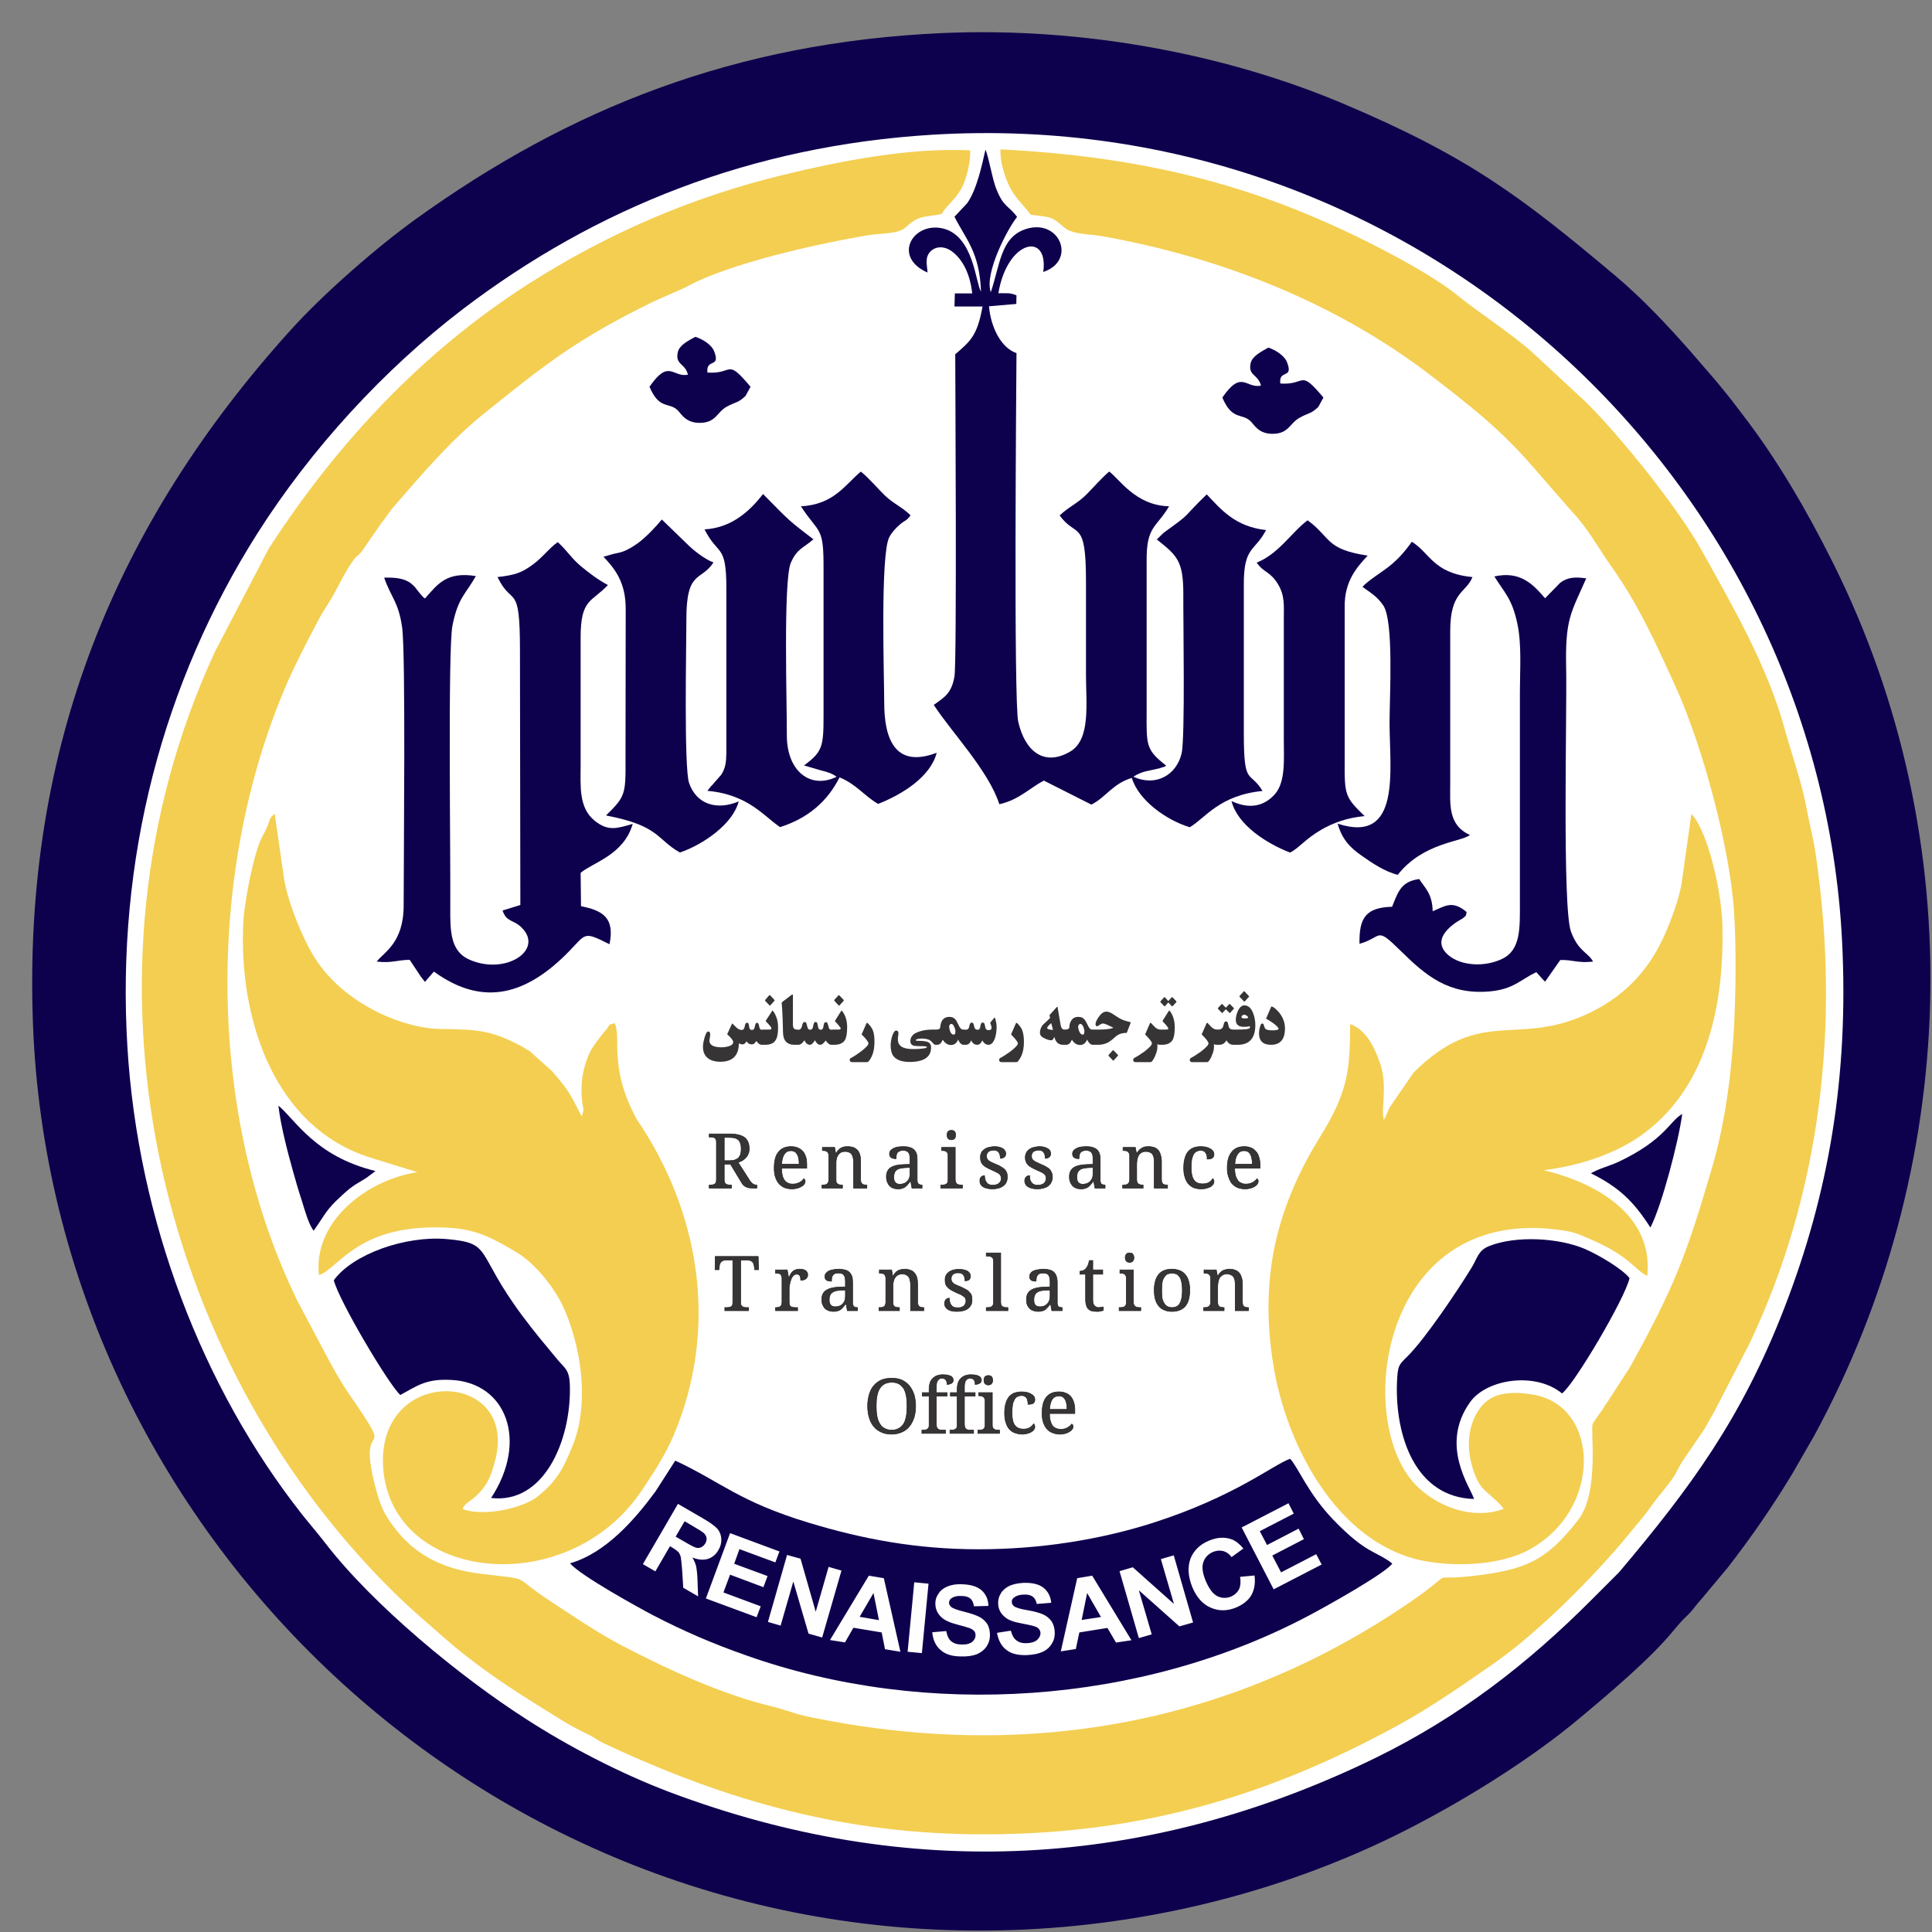
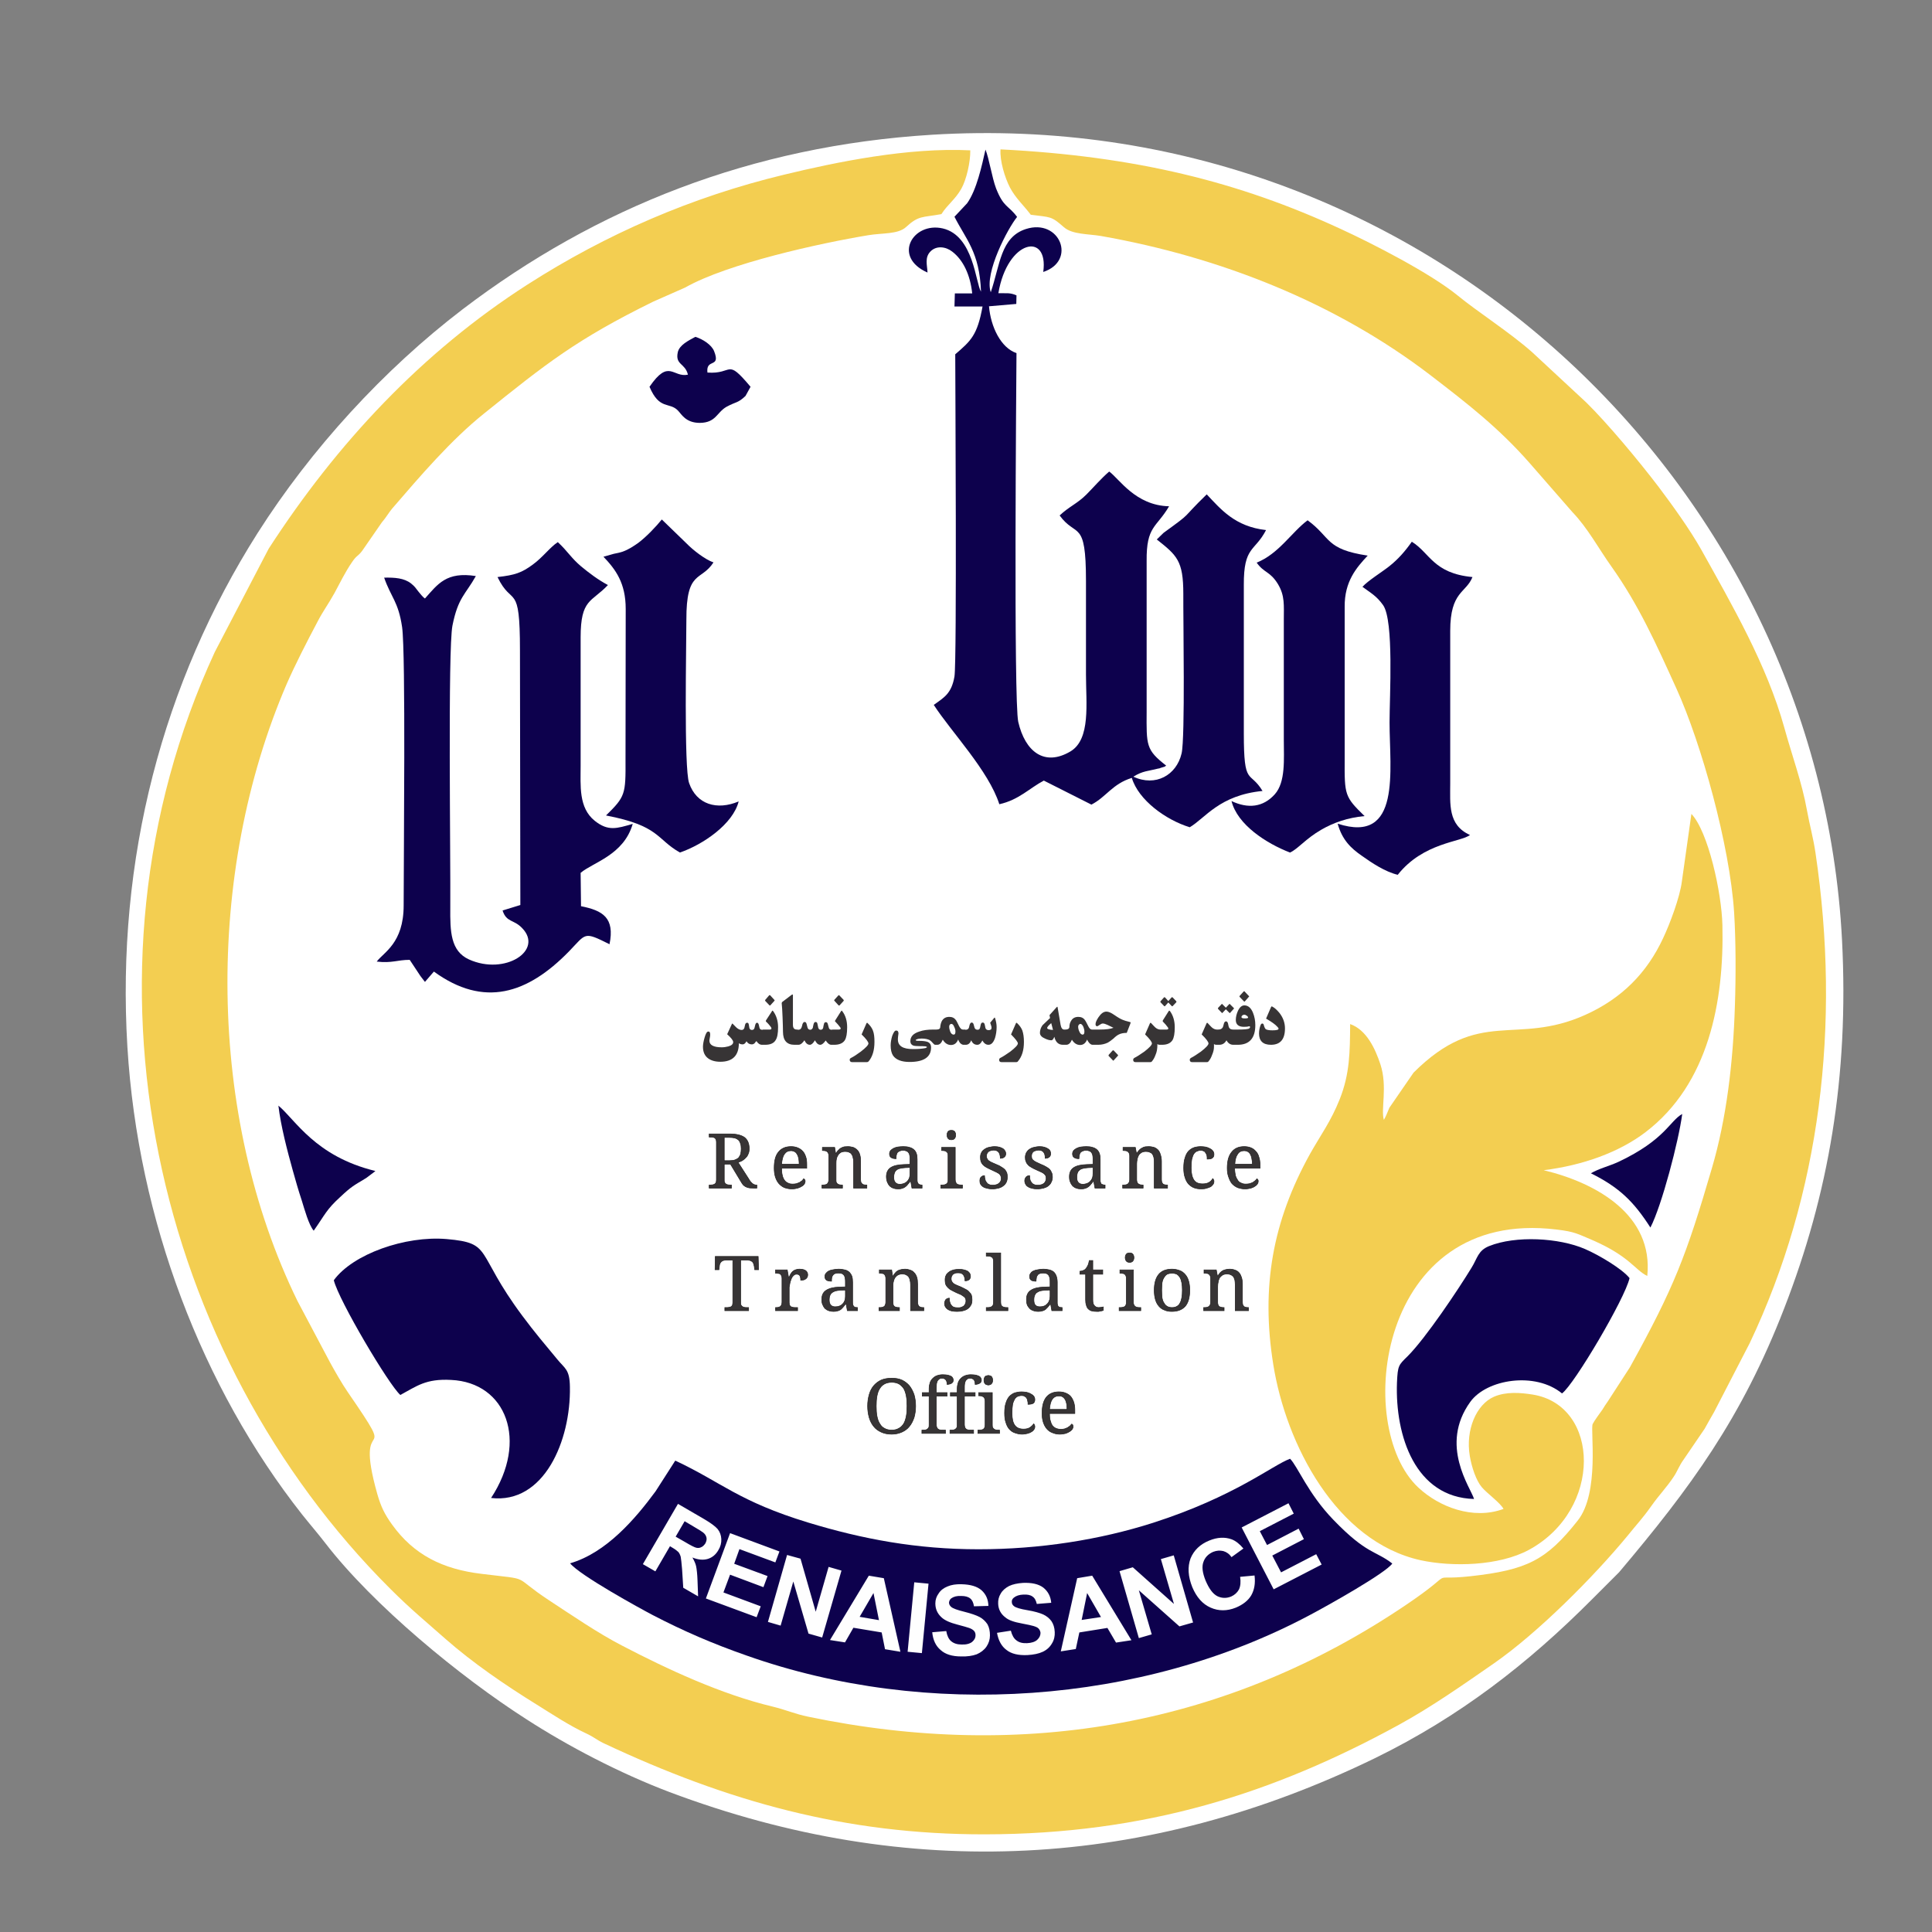
<svg xmlns="http://www.w3.org/2000/svg" width="60" height="60" viewBox="0 0 60 60" fill="none">
  <rect x="0" y="0" width="60" height="60" fill="#808080" stroke="none" />
-   <path fill-rule="evenodd" clip-rule="evenodd" d="M29.266 1.027C22.867 1.312 17.711 3.348 12.924 6.796C11.724 7.656 10.034 9.128 9.01 10.268C3.587 16.279 0.708 23.229 1.023 31.778C1.599 47.545 15.154 60.694 31.811 59.924C36.137 59.724 40.149 58.591 43.487 56.925C45.402 55.967 47.547 54.634 49.098 53.325C49.983 52.586 51.28 51.489 51.964 50.647C52.116 50.465 52.207 50.356 52.383 50.187C52.595 49.987 52.637 49.878 52.825 49.678L53.655 48.684C54.382 47.751 55.049 46.781 55.654 45.782L56.351 44.57C60.829 36.317 61.253 26.155 56.927 17.484C56.091 15.806 55.158 14.224 54.134 12.897C53.843 12.509 53.643 12.255 53.328 11.873L52.486 10.898C51.764 10.08 51.025 9.292 50.189 8.583C47.268 6.129 45.626 4.869 41.688 3.208C38.094 1.694 33.671 0.833 29.266 1.027Z" fill="#0D014D" />
  <path fill-rule="evenodd" clip-rule="evenodd" d="M28.939 4.185C23.334 4.53 18.511 6.451 14.372 9.602C11.918 11.474 9.658 13.946 7.998 16.558C5.059 21.193 3.605 26.677 3.956 32.506C4.283 37.893 6.283 43.098 9.379 47.03C9.64 47.358 9.858 47.606 10.106 47.927C11.585 49.848 14.293 52.078 16.348 53.393C17.632 54.223 19.238 55.065 20.789 55.653C28.224 58.452 35.616 58.052 42.718 54.593C45.329 53.314 47.444 51.672 49.438 49.672L50.28 48.83C52.492 46.212 54.085 44.055 55.412 40.626C56.782 37.099 57.424 33.451 57.206 29.198C56.473 15.025 44.148 3.252 28.939 4.185Z" fill="white" />
  <path fill-rule="evenodd" clip-rule="evenodd" d="M32.011 6.669C32.635 6.753 32.635 6.699 33.041 7.056C33.302 7.287 33.804 7.262 34.192 7.329C37.901 7.983 41.482 9.401 44.42 11.649C45.596 12.552 46.553 13.297 47.505 14.382L48.832 15.903C49.31 16.4 49.65 17.042 50.044 17.594C50.898 18.799 51.437 20.005 52.067 21.393C52.837 23.089 53.722 26.258 53.855 28.343C53.91 29.227 53.91 30.343 53.879 31.233C53.825 32.99 53.619 34.736 53.164 36.281C52.364 39.013 51.995 39.971 50.619 42.461L49.928 43.528C49.874 43.6 49.813 43.697 49.765 43.776C49.692 43.879 49.504 44.133 49.462 44.224C49.383 44.394 49.686 46.351 49.001 47.218C48.026 48.454 47.42 48.757 45.669 48.951C44.221 49.108 45.39 48.678 43.657 49.847C38.167 53.556 31.841 54.719 25.097 53.313C24.685 53.229 24.413 53.101 23.988 52.998C22.395 52.617 20.729 51.841 19.311 51.102C18.571 50.72 17.741 50.151 17.056 49.702C15.832 48.896 16.584 49.078 14.96 48.878C13.742 48.733 12.851 48.284 12.179 47.351C11.942 47.024 11.827 46.782 11.718 46.4C10.943 43.661 12.488 45.685 10.803 43.237C10.615 42.964 10.391 42.57 10.246 42.304L9.24 40.407C6.416 34.633 6.38 27.107 8.901 21.247C9.155 20.666 9.519 19.951 9.864 19.302C10.04 18.963 10.179 18.793 10.391 18.412C10.555 18.109 10.718 17.769 10.931 17.46C11.076 17.242 11.106 17.291 11.246 17.109L11.858 16.224C11.985 16.079 12.064 15.933 12.179 15.794C13.057 14.776 14.003 13.667 15.039 12.837C16.953 11.298 17.911 10.534 20.292 9.365L21.28 8.929C22.595 8.183 25.467 7.553 26.963 7.305C27.394 7.232 27.891 7.281 28.139 7.05C28.533 6.687 28.636 6.759 29.236 6.65C29.43 6.347 29.66 6.202 29.854 5.863C30.011 5.584 30.139 5.039 30.133 4.669C28.206 4.572 25.97 5.033 24.346 5.426C21.48 6.117 18.832 7.268 16.39 8.832C13.1 10.94 10.452 13.782 8.343 17.042L6.671 20.248C2.023 30.312 4.859 42.11 12.13 49.351C12.773 49.993 13.245 50.375 13.833 50.896C14.681 51.641 15.681 52.326 16.669 52.938C17.166 53.247 17.674 53.586 18.208 53.835C18.444 53.944 18.535 54.035 18.735 54.132C22.583 55.943 26.255 56.973 30.587 56.967C35.586 56.961 39.549 55.695 43.439 53.568C44.457 53.011 45.432 52.326 46.402 51.653C47.753 50.714 49.492 48.975 50.559 47.678C50.831 47.339 51.019 47.145 51.28 46.775C51.522 46.43 51.764 46.188 51.983 45.854C52.092 45.691 52.158 45.503 52.279 45.339L52.94 44.37C53.025 44.212 53.134 44.025 53.231 43.855L54.34 41.71C56.533 37.087 57.175 31.827 56.382 26.489C56.309 25.998 56.206 25.652 56.115 25.156C55.964 24.307 55.648 23.453 55.412 22.593C54.873 20.654 53.794 18.793 52.825 17.054C52.467 16.424 51.952 15.709 51.51 15.121C50.892 14.309 49.928 13.152 49.262 12.498L47.578 10.934C46.887 10.322 45.857 9.662 45.269 9.177C44.414 8.48 42.603 7.553 41.639 7.111C38.47 5.645 35.271 4.851 31.072 4.639C31.047 4.996 31.205 5.511 31.363 5.82C31.538 6.154 31.793 6.378 32.011 6.669Z" fill="#F3CE51" />
-   <path fill-rule="evenodd" clip-rule="evenodd" d="M12.96 36.403C11.361 36.651 9.719 37.954 9.906 39.602C10.53 39.39 11.118 37.972 13.942 38.129C14.851 38.178 15.39 38.511 15.996 38.863C16.535 39.172 17.038 39.778 17.335 40.287C17.644 40.808 17.905 41.644 18.008 42.377C18.129 43.213 18.087 44.134 17.802 44.849C17.511 45.576 17.311 45.988 16.675 46.491C16.244 46.825 15.057 47.115 14.372 46.867C14.427 46.643 14.657 46.661 14.996 46.231C15.202 45.976 15.305 45.649 15.396 45.279C16.044 42.529 11.682 42.401 11.9 45.582C12.148 49.139 17.656 49.733 19.953 46.255C20.298 45.734 20.662 45.195 20.941 44.528C22.273 41.323 21.783 37.863 19.929 34.991C19.892 34.93 19.82 34.833 19.789 34.785C19.741 34.706 19.71 34.639 19.674 34.566C18.917 33.064 19.305 32.191 19.086 31.773C18.844 31.846 18.965 31.809 18.82 31.985C18.705 32.112 18.692 32.137 18.577 32.288C18.39 32.537 18.323 32.634 18.214 32.943C18.062 33.355 18.026 33.791 18.087 34.27C18.099 34.373 18.123 34.409 18.117 34.494L18.068 34.676C17.699 33.955 17.644 33.833 17.129 33.252L16.451 32.646C16.432 32.634 16.384 32.603 16.366 32.597C16.281 32.543 16.232 32.512 16.154 32.47C15.226 31.985 14.808 31.973 13.669 31.955C13.021 31.943 12.324 31.719 11.803 31.47C11.046 31.107 10.349 30.579 9.87 29.889C9.446 29.283 8.961 28.083 8.828 27.332L8.531 25.271C8.367 25.423 8.416 25.368 8.319 25.623C8.252 25.787 8.222 25.847 8.143 25.986C7.883 26.465 7.58 28.053 7.555 28.659C7.416 31.5 8.416 34.785 11.215 35.851C11.512 35.96 11.767 36.033 12.045 36.118L12.96 36.403Z" fill="#F3CE51" />
  <path fill-rule="evenodd" clip-rule="evenodd" d="M42.978 34.778C42.875 34.463 43.099 33.748 42.869 33.051C42.712 32.579 42.445 31.985 41.93 31.803C41.924 32.682 41.918 33.348 41.609 34.13C41.33 34.833 41.015 35.245 40.682 35.839C39.525 37.929 39.155 39.965 39.543 42.377C39.937 44.849 41.494 47.873 44.117 48.454C45.099 48.666 46.547 48.636 47.48 48.133C49.783 46.885 49.692 43.649 47.602 43.31C47.22 43.249 46.778 43.213 46.396 43.377C45.844 43.619 45.511 44.413 45.645 45.213C45.705 45.57 45.844 45.982 46.02 46.188C46.184 46.382 46.59 46.667 46.693 46.861C45.741 47.212 44.687 46.794 44.051 46.2C42.015 44.31 42.778 37.505 48.335 38.184C48.91 38.25 49.001 38.323 49.45 38.511C50.613 39.014 50.783 39.45 51.158 39.626C51.352 37.735 49.583 36.736 47.941 36.342C49.159 36.19 50.286 35.784 51.104 35.16C53.067 33.663 53.546 31.1 53.491 28.731C53.467 27.719 53.049 25.823 52.528 25.277L52.231 27.38C52.17 27.865 51.861 28.689 51.649 29.137C51.146 30.216 50.365 31.009 49.232 31.518C47.062 32.494 45.953 31.264 43.899 33.312L43.148 34.403C43.081 34.56 43.051 34.651 42.978 34.778Z" fill="#F3CE51" />
  <path fill-rule="evenodd" clip-rule="evenodd" d="M30.387 48.114C28.472 48.114 26.788 47.799 25.097 47.284C22.934 46.624 22.413 46.036 20.977 45.363C20.965 45.375 20.952 45.375 20.946 45.4L20.359 46.315C19.735 47.163 18.832 48.223 17.705 48.55C18.008 48.926 19.886 49.956 20.268 50.156C21.225 50.653 22.134 51.047 23.194 51.417C28.781 53.392 35.44 52.938 40.657 50.168C41.197 49.884 43.027 48.86 43.239 48.557C42.718 48.151 42.451 48.278 41.415 47.205C40.621 46.387 40.294 45.527 40.064 45.303C39.518 45.503 38.355 46.472 35.816 47.29C34.15 47.823 32.283 48.114 30.387 48.114Z" fill="#0D014D" />
  <path fill-rule="evenodd" clip-rule="evenodd" d="M29.642 6.731C29.987 7.422 30.423 7.822 30.466 9.058C30.296 8.791 30.241 7.319 29.278 7.094C28.351 6.882 27.703 7.979 28.805 8.464C28.793 8.228 28.715 8.003 28.89 7.816C29.078 7.616 29.375 7.658 29.575 7.816C29.914 8.076 30.132 8.537 30.193 9.112H29.654L29.642 9.518H30.514C30.351 10.415 30.151 10.585 29.666 11.003C29.666 11.724 29.72 20.516 29.642 21.007C29.551 21.54 29.32 21.661 28.999 21.891C29.545 22.734 30.702 23.933 31.035 24.976C31.641 24.842 31.968 24.479 32.417 24.242L33.895 24.988C34.356 24.751 34.544 24.345 35.15 24.158C35.355 24.848 36.21 25.466 36.949 25.691C37.434 25.406 37.864 24.697 39.209 24.564C38.809 23.903 38.628 24.448 38.628 22.776V18.171C38.621 16.953 38.967 17.141 39.318 16.462C38.349 16.353 37.913 15.814 37.476 15.353C36.622 16.183 37.089 15.856 36.137 16.547L35.925 16.753C36.549 17.25 36.749 17.407 36.749 18.444C36.743 19.237 36.81 22.922 36.695 23.4C36.537 24.073 35.889 24.442 35.198 24.121C35.483 23.939 35.677 23.945 35.949 23.873C36.143 23.824 35.852 23.915 36.058 23.843C36.228 23.788 36.125 23.837 36.216 23.776C35.586 23.285 35.604 23.152 35.61 22.097V17.426C35.598 16.329 35.913 16.396 36.307 15.723C35.259 15.699 34.756 14.863 34.447 14.644C34.186 14.869 33.962 15.135 33.738 15.359C33.459 15.638 33.205 15.729 32.908 16.008C33.423 16.717 33.726 16.099 33.726 18.038C33.726 19.007 33.726 19.977 33.726 20.946C33.726 21.849 33.877 22.952 33.247 23.334C32.435 23.818 31.835 23.34 31.623 22.419C31.477 21.788 31.562 11.845 31.568 10.966C31.084 10.803 30.769 10.154 30.714 9.512L31.562 9.439L31.568 9.173C31.362 9.082 31.259 9.112 31.005 9.106C31.284 7.44 32.574 7.191 32.399 8.446C33.447 8.1 32.914 6.773 31.859 7.113C31.072 7.367 31.059 8.228 30.769 9.076C30.563 8.476 31.308 7.076 31.587 6.737C31.314 6.367 31.169 6.452 30.932 5.846C30.805 5.507 30.72 4.931 30.605 4.646C30.49 5.155 30.332 5.895 30.035 6.313L29.642 6.731Z" fill="#0D014D" />
  <path fill-rule="evenodd" clip-rule="evenodd" d="M15.451 17.921C15.911 18.878 16.148 18.036 16.148 20.199L16.16 28.106L15.608 28.276C15.729 28.652 15.954 28.549 16.214 28.821C16.893 29.518 15.681 30.3 14.566 29.797C13.99 29.536 13.978 28.924 13.984 28.185C13.996 26.682 13.906 20.175 14.051 19.429C14.227 18.551 14.451 18.472 14.778 17.89C13.863 17.745 13.597 18.139 13.197 18.587C13.142 18.545 13.154 18.557 13.088 18.484C13.075 18.472 13.009 18.393 12.997 18.375C12.888 18.242 12.906 18.236 12.766 18.12C12.548 17.951 12.264 17.933 11.93 17.939C12.142 18.551 12.373 18.684 12.488 19.478C12.603 20.296 12.536 26.579 12.536 28.119C12.536 29.3 11.906 29.579 11.7 29.863C12.179 29.918 12.336 29.809 12.724 29.809L13.045 30.294C13.057 30.306 13.063 30.324 13.075 30.336L13.197 30.494L13.475 30.173C15.033 31.306 16.384 30.863 17.668 29.549C18.214 28.985 18.117 28.918 18.929 29.324C19.098 28.5 18.717 28.276 18.044 28.143L18.032 27.107C18.42 26.779 19.371 26.555 19.65 25.586C19.153 25.731 18.886 25.822 18.468 25.489C17.965 25.083 18.032 24.398 18.032 23.786V19.793C18.032 18.593 18.371 18.708 18.88 18.169C18.571 18.005 18.293 17.793 18.044 17.587C17.741 17.333 17.62 17.109 17.323 16.836C17.075 17 16.863 17.302 16.547 17.533C16.202 17.787 15.996 17.86 15.451 17.921Z" fill="#0D014D" />
-   <path fill-rule="evenodd" clip-rule="evenodd" d="M24.873 15.725C25.454 16.61 25.582 16.319 25.576 17.694V22.227C25.576 23.196 25.539 23.348 24.97 23.772L25.509 23.929C25.715 23.978 25.848 24.026 25.982 24.123C25.188 24.517 24.436 23.972 24.436 22.839C24.442 21.954 24.321 18.052 24.558 17.482C24.752 17.034 24.951 17.022 25.261 16.749L24.83 16.416C24.388 16.076 24.091 15.731 23.697 15.343C23.34 15.798 22.776 16.392 21.879 16.44C22.303 17.276 22.552 16.87 22.558 18.234V23.384C22.552 23.669 22.534 23.845 22.401 24.057L22.116 24.384C22.104 24.396 22.091 24.408 22.079 24.42L22.007 24.511C21.994 24.523 21.982 24.541 21.97 24.56C22.461 24.602 22.885 24.741 23.255 24.959C23.655 25.196 23.909 25.468 24.224 25.687C25.085 25.414 25.691 24.899 26.073 24.142C26.594 24.354 26.854 24.729 27.272 24.966C28.054 24.657 28.902 24.111 29.09 23.378C27.769 23.881 27.46 22.899 27.46 21.821C27.46 21.057 27.333 17.222 27.618 16.682C27.69 16.543 27.805 16.416 27.921 16.313C28.114 16.137 28.133 16.204 28.278 16.004C28.054 15.774 27.727 15.628 27.478 15.386C27.26 15.174 26.957 14.816 26.733 14.646C26.23 15.071 25.897 15.665 24.873 15.725Z" fill="#0D014D" />
  <path fill-rule="evenodd" clip-rule="evenodd" d="M10.367 39.759C10.518 40.383 12.082 43.019 12.433 43.322C12.942 43.049 13.221 42.812 14.009 42.855C15.729 42.934 16.414 44.752 15.251 46.521C16.893 46.715 17.729 44.745 17.699 43.073C17.693 42.522 17.541 42.504 17.305 42.213C16.923 41.752 16.608 41.383 16.22 40.861C14.736 38.868 15.323 38.607 13.869 38.48C12.585 38.371 10.955 38.947 10.367 39.759Z" fill="#0D014D" />
  <path fill-rule="evenodd" clip-rule="evenodd" d="M45.778 46.552C45.675 46.201 44.687 44.886 45.662 43.535C46.171 42.832 47.674 42.589 48.51 43.274C48.886 43.002 50.468 40.323 50.607 39.693C50.389 39.414 49.662 38.978 49.225 38.79C48.419 38.439 47.068 38.366 46.244 38.699C45.899 38.839 45.887 39.069 45.699 39.372C45.281 40.057 44.281 41.553 43.711 42.123C43.432 42.395 43.408 42.408 43.384 42.941C43.324 44.595 43.954 46.504 45.778 46.552Z" fill="#0D014D" />
-   <path fill-rule="evenodd" clip-rule="evenodd" d="M46.408 17.902C46.729 18.417 46.959 18.593 47.123 19.368C47.262 20.023 47.202 20.798 47.202 21.483V28.051C47.202 28.809 47.232 29.493 46.663 29.772C46.129 30.039 45.372 30.008 44.966 29.651C44.324 29.075 45.414 28.53 45.414 28.53C45.541 28.415 45.511 28.494 45.548 28.324C45.099 27.942 44.863 28.148 44.493 28.3C44.481 27.754 44.263 27.591 44.075 27.3C43.524 27.372 43.421 27.681 43.233 28.16C42.421 28.184 42.203 28.5 42.221 29.311C42.954 29.105 42.7 28.742 43.512 29.542C44.281 30.299 44.99 30.899 46.257 30.79C47.002 30.723 47.208 30.433 47.711 30.19C47.814 30.299 47.856 30.36 47.983 30.487L48.456 29.814C48.844 29.802 48.995 29.917 49.474 29.863C49.316 29.572 49.02 29.554 48.789 28.936C48.511 28.172 48.668 22.04 48.638 20.744C48.608 19.223 48.777 19.059 49.262 17.962C48.935 17.914 48.692 17.92 48.456 18.096L47.983 18.58C47.62 18.156 47.22 17.72 46.408 17.902Z" fill="#0D014D" />
  <path fill-rule="evenodd" clip-rule="evenodd" d="M39.027 17.473C39.258 17.8 39.439 17.734 39.688 18.14C39.906 18.503 39.87 18.794 39.87 19.255V22.975C39.87 23.575 39.93 24.284 39.591 24.666C39.227 25.072 38.761 25.12 38.246 24.878C38.427 25.611 39.324 26.192 40.063 26.477C40.312 26.362 40.548 26.047 41.033 25.768C41.409 25.55 41.851 25.393 42.378 25.344C41.76 24.744 41.754 24.69 41.76 23.587V18.843C41.754 18.055 42.124 17.631 42.475 17.255C41.148 17.055 41.348 16.698 40.609 16.158C40.118 16.522 39.712 17.2 39.027 17.473Z" fill="#0D014D" />
  <path fill-rule="evenodd" clip-rule="evenodd" d="M18.741 17.29C19.123 17.69 19.432 18.108 19.432 18.914L19.426 23.586C19.432 24.67 19.42 24.737 18.82 25.325C20.492 25.646 20.377 26.058 21.116 26.476C21.837 26.228 22.764 25.591 22.94 24.889C22.267 25.173 21.631 24.985 21.401 24.319C21.237 23.858 21.316 20.035 21.316 19.253C21.31 17.684 21.771 18.066 22.158 17.466C21.904 17.381 21.522 17.084 21.322 16.878L20.553 16.133C20.383 16.345 20.068 16.678 19.814 16.866C19.674 16.963 19.523 17.066 19.335 17.133C19.244 17.163 19.153 17.181 19.062 17.199L18.741 17.29Z" fill="#0D014D" />
  <path fill-rule="evenodd" clip-rule="evenodd" d="M42.312 18.224C42.572 18.418 42.748 18.503 42.954 18.794C43.293 19.278 43.154 21.623 43.154 22.435C43.154 23.914 43.53 26.228 41.542 25.58C41.682 26.083 41.954 26.343 42.288 26.574C42.603 26.798 43.009 27.071 43.408 27.168C44.202 26.162 45.384 26.15 45.651 25.931C44.96 25.622 45.038 24.968 45.038 24.332V19.593C45.038 18.357 45.529 18.424 45.729 17.921C44.511 17.806 44.408 17.17 43.845 16.824C43.645 17.109 43.427 17.363 43.142 17.588C42.93 17.757 42.487 18.03 42.312 18.224Z" fill="#0D014D" />
-   <path fill-rule="evenodd" clip-rule="evenodd" d="M39.161 11.976C38.688 12.073 38.567 11.467 37.961 12.346C38.27 13.079 38.579 12.813 38.846 13.091C38.961 13.2 39.082 13.473 39.525 13.473C40.027 13.467 40.046 13.152 40.355 12.976C40.658 12.807 40.7 12.867 40.942 12.637L41.1 12.346C40.336 11.437 40.579 11.97 39.761 11.91C39.706 11.455 40.185 11.789 39.967 11.243C39.888 11.049 39.627 10.874 39.391 10.795C39.179 10.916 38.888 11.056 38.84 11.28C38.755 11.68 39.07 11.613 39.161 11.976Z" fill="#0D014D" />
  <path fill-rule="evenodd" clip-rule="evenodd" d="M9.743 38.22C10.1 37.711 10.137 37.566 10.555 37.184C10.93 36.832 10.967 36.832 11.373 36.584L11.615 36.402C11.627 36.396 11.639 36.378 11.658 36.366C9.785 35.911 9.173 34.772 8.646 34.336C8.719 34.966 8.925 35.748 9.094 36.354C9.179 36.657 9.264 36.96 9.373 37.287C9.452 37.541 9.591 38.05 9.743 38.22Z" fill="#0D014D" />
  <path fill-rule="evenodd" clip-rule="evenodd" d="M49.407 36.438C50.298 36.88 50.74 37.322 51.255 38.122C51.607 37.444 52.134 35.432 52.243 34.596C51.855 34.808 51.716 35.395 50.268 36.08C49.995 36.208 49.65 36.292 49.407 36.438Z" fill="#0D014D" />
  <path fill-rule="evenodd" clip-rule="evenodd" d="M28.109 42.733C27.375 43.17 27.89 44.4 28.575 44.109C29.242 43.824 28.811 42.327 28.109 42.733Z" fill="white" />
-   <path fill-rule="evenodd" clip-rule="evenodd" d="M23.74 32.447H23.686H23.667C23.601 32.447 23.54 32.41 23.492 32.331C23.455 32.368 23.437 32.392 23.437 32.398C23.407 32.422 23.383 32.434 23.346 32.434C23.273 32.434 23.219 32.398 23.183 32.337C23.152 32.398 23.11 32.434 23.067 32.434C23.019 32.434 22.977 32.422 22.946 32.398C22.946 32.78 22.752 32.974 22.371 32.974C22.213 32.974 22.086 32.937 21.995 32.871C21.886 32.792 21.831 32.671 21.831 32.507C21.831 32.434 21.849 32.337 21.88 32.228C21.916 32.101 21.953 32.035 21.995 32.035C22.025 32.035 22.043 32.047 22.049 32.077C22.055 32.089 22.055 32.113 22.055 32.15C22.055 32.168 22.049 32.198 22.043 32.234C22.037 32.271 22.031 32.301 22.031 32.319C22.031 32.453 22.159 32.525 22.413 32.525C22.486 32.525 22.558 32.513 22.625 32.495C22.722 32.465 22.77 32.422 22.77 32.362C22.77 32.313 22.71 32.234 22.583 32.119L22.728 31.804C22.734 31.792 22.74 31.786 22.746 31.786C22.746 31.786 22.752 31.792 22.764 31.804C22.831 31.871 22.873 31.919 22.904 31.938C22.946 31.968 22.989 31.986 23.031 31.986C23.073 31.986 23.098 31.968 23.116 31.925C23.122 31.907 23.128 31.871 23.14 31.822C23.152 31.78 23.17 31.762 23.207 31.762C23.231 31.762 23.249 31.78 23.255 31.822L23.273 31.925C23.285 31.968 23.316 31.986 23.352 31.986C23.389 31.986 23.419 31.968 23.431 31.925L23.455 31.828C23.467 31.786 23.485 31.762 23.51 31.762C23.534 31.762 23.552 31.78 23.564 31.822L23.588 31.925C23.601 31.962 23.625 31.98 23.667 31.98H23.686V31.974H23.904C23.94 31.974 23.958 31.962 23.958 31.938C23.958 31.931 23.952 31.913 23.946 31.901C23.904 31.847 23.855 31.786 23.788 31.725C23.782 31.719 23.782 31.707 23.788 31.689L23.97 31.41C23.976 31.392 23.982 31.386 23.988 31.386C23.994 31.386 24 31.392 24.013 31.404C24.11 31.538 24.164 31.707 24.164 31.901C24.164 32.095 24.14 32.228 24.085 32.307C24.031 32.398 23.922 32.447 23.764 32.447H23.74ZM39.906 31.938C39.906 32.277 39.761 32.447 39.47 32.447C39.222 32.447 39.1 32.325 39.1 32.095C39.1 32.004 39.119 31.913 39.149 31.834C39.161 31.804 39.179 31.786 39.203 31.786C39.228 31.786 39.246 31.81 39.252 31.847C39.27 31.913 39.294 31.956 39.319 31.968C39.355 31.986 39.422 31.998 39.519 31.998C39.646 31.998 39.706 31.98 39.706 31.95C39.706 31.931 39.7 31.919 39.676 31.895C39.609 31.816 39.488 31.732 39.319 31.634L39.47 31.283C39.482 31.265 39.488 31.253 39.494 31.253C39.5 31.253 39.513 31.259 39.519 31.265C39.591 31.301 39.658 31.368 39.731 31.453C39.846 31.598 39.906 31.762 39.906 31.938ZM38.985 31.834C38.985 32.24 38.803 32.447 38.44 32.447H38.373H38.319H38.301C38.21 32.447 38.137 32.398 38.089 32.307C38.04 32.398 37.967 32.447 37.864 32.447H37.822H37.773C37.743 32.447 37.719 32.44 37.701 32.422V32.513C37.701 32.586 37.683 32.671 37.64 32.768C37.61 32.852 37.574 32.913 37.531 32.962C37.519 32.98 37.501 32.986 37.477 32.986H37.028C36.974 32.986 36.949 32.962 36.949 32.913C36.949 32.889 36.962 32.871 36.98 32.858C37.065 32.816 37.167 32.749 37.295 32.659C37.452 32.537 37.531 32.453 37.531 32.404C37.531 32.362 37.464 32.265 37.319 32.125L37.471 31.78C37.483 31.762 37.489 31.756 37.507 31.774C37.567 31.841 37.61 31.883 37.634 31.907C37.683 31.95 37.737 31.974 37.792 31.974H37.822H37.828C37.901 31.974 37.943 31.956 37.973 31.907C37.98 31.901 37.992 31.859 38.01 31.786C38.022 31.744 38.046 31.719 38.076 31.719C38.107 31.719 38.125 31.744 38.137 31.786C38.149 31.853 38.161 31.895 38.167 31.907C38.192 31.956 38.234 31.974 38.301 31.974H38.319H38.373H38.44C38.646 31.974 38.767 31.962 38.797 31.938C38.81 31.925 38.822 31.913 38.822 31.901C38.822 31.877 38.81 31.871 38.791 31.871C38.785 31.871 38.779 31.871 38.773 31.877C38.755 31.883 38.707 31.889 38.628 31.889C38.464 31.889 38.379 31.816 38.379 31.677C38.379 31.58 38.404 31.483 38.446 31.392C38.501 31.277 38.567 31.223 38.646 31.223C38.761 31.223 38.852 31.301 38.913 31.453C38.961 31.574 38.985 31.701 38.985 31.834ZM38.761 31.604C38.761 31.586 38.749 31.562 38.719 31.544C38.694 31.526 38.67 31.513 38.646 31.513C38.622 31.513 38.604 31.519 38.585 31.532C38.567 31.55 38.555 31.562 38.555 31.586C38.555 31.616 38.592 31.628 38.664 31.628C38.731 31.628 38.761 31.616 38.761 31.604ZM38.785 30.932C38.797 30.938 38.797 30.95 38.785 30.956L38.658 31.101C38.652 31.107 38.64 31.107 38.634 31.101L38.501 30.962C38.489 30.95 38.489 30.938 38.501 30.926L38.622 30.792C38.634 30.78 38.646 30.78 38.652 30.792L38.785 30.932ZM38.319 31.307C38.325 31.313 38.325 31.326 38.313 31.332L38.204 31.453C38.198 31.465 38.185 31.465 38.179 31.453L38.07 31.344L37.967 31.453C37.955 31.465 37.949 31.465 37.943 31.453L37.828 31.332C37.822 31.326 37.822 31.313 37.828 31.301L37.937 31.186C37.943 31.174 37.955 31.174 37.961 31.186L38.07 31.295L38.173 31.186C38.179 31.174 38.192 31.174 38.198 31.186L38.319 31.307ZM36.483 31.901C36.483 32.095 36.459 32.228 36.41 32.307C36.349 32.398 36.246 32.447 36.089 32.447H36.065H36.016H36.01C35.986 32.447 35.962 32.44 35.944 32.422V32.513C35.944 32.586 35.925 32.671 35.883 32.768C35.853 32.852 35.816 32.913 35.774 32.962C35.762 32.98 35.744 32.986 35.719 32.986H35.271C35.216 32.986 35.192 32.962 35.192 32.913C35.192 32.889 35.204 32.871 35.222 32.858C35.307 32.816 35.41 32.749 35.538 32.659C35.695 32.537 35.774 32.453 35.774 32.404C35.774 32.362 35.707 32.265 35.562 32.125L35.713 31.78C35.725 31.762 35.731 31.756 35.75 31.774C35.81 31.841 35.853 31.883 35.877 31.907C35.925 31.95 35.98 31.974 36.034 31.974H36.065H36.228C36.265 31.974 36.283 31.962 36.283 31.938C36.283 31.931 36.277 31.913 36.265 31.901C36.228 31.847 36.174 31.786 36.113 31.725C36.107 31.719 36.107 31.707 36.113 31.689L36.289 31.41C36.301 31.392 36.307 31.386 36.313 31.386C36.319 31.386 36.325 31.392 36.337 31.404C36.434 31.538 36.483 31.707 36.483 31.901ZM36.531 31.095C36.537 31.107 36.537 31.113 36.531 31.126L36.416 31.247C36.41 31.253 36.398 31.253 36.392 31.247L36.283 31.132L36.18 31.247C36.174 31.253 36.162 31.253 36.156 31.247L36.041 31.126C36.034 31.113 36.034 31.101 36.047 31.089L36.15 30.974C36.156 30.968 36.168 30.968 36.18 30.974L36.283 31.089L36.386 30.974C36.392 30.968 36.404 30.968 36.416 30.974L36.531 31.095ZM35.101 31.798L34.992 32.077C34.889 32.077 34.81 32.095 34.75 32.125C34.707 32.144 34.647 32.186 34.58 32.253C34.508 32.313 34.447 32.356 34.404 32.38C34.314 32.422 34.217 32.447 34.102 32.447H33.986H33.932C33.895 32.447 33.865 32.428 33.829 32.392C33.798 32.356 33.774 32.319 33.762 32.283C33.714 32.398 33.641 32.453 33.544 32.453C33.441 32.453 33.356 32.398 33.289 32.289C33.247 32.392 33.187 32.447 33.114 32.447H33.108H33.053H33.011C32.871 32.447 32.781 32.362 32.744 32.198C32.714 32.271 32.684 32.307 32.653 32.307C32.593 32.307 32.526 32.289 32.453 32.253C32.35 32.21 32.296 32.15 32.296 32.077C32.296 31.998 32.32 31.919 32.375 31.841C32.381 31.834 32.459 31.762 32.611 31.616L32.593 31.526L32.811 31.283C32.823 31.271 32.829 31.265 32.835 31.265C32.841 31.265 32.847 31.277 32.847 31.295L32.938 31.828C32.956 31.925 32.993 31.974 33.047 31.974H33.053H33.084C33.162 31.974 33.205 31.95 33.211 31.895C33.211 31.822 33.229 31.756 33.265 31.701C33.314 31.616 33.392 31.58 33.489 31.58C33.574 31.58 33.647 31.61 33.696 31.683C33.708 31.695 33.744 31.762 33.798 31.871C33.829 31.938 33.871 31.974 33.908 31.974H33.932H33.986H34.15C34.344 31.974 34.489 31.956 34.58 31.919L34.392 31.828C34.326 31.798 34.283 31.786 34.247 31.786C34.223 31.786 34.192 31.798 34.15 31.828C34.108 31.859 34.083 31.871 34.077 31.871C34.041 31.871 34.023 31.853 34.023 31.804C34.023 31.756 34.053 31.683 34.114 31.592C34.192 31.477 34.271 31.416 34.362 31.416C34.429 31.416 34.508 31.453 34.604 31.519C34.726 31.604 34.816 31.653 34.865 31.671C34.907 31.689 34.98 31.713 35.083 31.738C35.101 31.738 35.113 31.75 35.113 31.762C35.113 31.768 35.107 31.78 35.101 31.798ZM34.719 32.762C34.726 32.774 34.726 32.78 34.714 32.792L34.586 32.931C34.58 32.943 34.568 32.943 34.562 32.931L34.429 32.792C34.423 32.786 34.423 32.774 34.435 32.755L34.55 32.628C34.562 32.616 34.574 32.616 34.586 32.622L34.719 32.762ZM33.677 32.035C33.677 31.992 33.665 31.944 33.647 31.895C33.617 31.828 33.586 31.798 33.55 31.798C33.532 31.798 33.52 31.81 33.508 31.822C33.489 31.841 33.483 31.859 33.483 31.883C33.483 31.931 33.496 31.986 33.52 32.035C33.544 32.095 33.58 32.131 33.623 32.131C33.659 32.131 33.677 32.101 33.677 32.035ZM32.702 31.986L32.647 31.774C32.562 31.847 32.52 31.895 32.52 31.925C32.52 31.956 32.581 31.98 32.702 31.986ZM31.799 32.356C31.799 32.616 31.738 32.816 31.611 32.962C31.599 32.98 31.581 32.986 31.557 32.986H31.108C31.054 32.986 31.029 32.962 31.029 32.913C31.029 32.889 31.041 32.871 31.06 32.858C31.145 32.816 31.247 32.749 31.375 32.659C31.532 32.537 31.611 32.453 31.611 32.404C31.611 32.362 31.538 32.265 31.399 32.125L31.55 31.78C31.557 31.762 31.569 31.756 31.587 31.774C31.666 31.847 31.72 31.925 31.75 32.004C31.781 32.095 31.799 32.21 31.799 32.356ZM30.951 31.895C30.951 32.022 30.932 32.131 30.902 32.234C30.854 32.374 30.787 32.447 30.696 32.447C30.617 32.447 30.557 32.398 30.508 32.313C30.466 32.398 30.417 32.447 30.351 32.447C30.26 32.447 30.199 32.398 30.163 32.307C30.127 32.398 30.072 32.447 29.993 32.447H29.981H29.921C29.89 32.447 29.854 32.428 29.817 32.392C29.787 32.356 29.769 32.319 29.757 32.283C29.709 32.398 29.636 32.453 29.533 32.453C29.43 32.453 29.345 32.398 29.278 32.289C29.236 32.392 29.181 32.447 29.109 32.447H29.102H29.042C29.024 32.447 29 32.428 28.975 32.398C28.939 32.356 28.909 32.325 28.872 32.301C28.812 32.271 28.727 32.253 28.624 32.253C28.563 32.253 28.509 32.259 28.472 32.277C28.448 32.283 28.436 32.295 28.436 32.301C28.436 32.319 28.472 32.325 28.545 32.325C28.66 32.325 28.739 32.337 28.781 32.349C28.872 32.374 28.915 32.434 28.915 32.531C28.915 32.828 28.691 32.98 28.248 32.98C28 32.98 27.824 32.913 27.733 32.78C27.685 32.707 27.66 32.598 27.66 32.465C27.66 32.368 27.679 32.271 27.709 32.168C27.751 32.059 27.788 32.004 27.83 32.004C27.878 32.004 27.903 32.035 27.903 32.095C27.903 32.113 27.897 32.15 27.891 32.186C27.885 32.228 27.885 32.265 27.885 32.283C27.885 32.483 28.042 32.58 28.351 32.58C28.521 32.58 28.648 32.568 28.739 32.55C28.769 32.537 28.787 32.531 28.787 32.519C28.787 32.507 28.769 32.501 28.739 32.495C28.678 32.489 28.618 32.489 28.557 32.489C28.466 32.489 28.4 32.483 28.363 32.471C28.303 32.447 28.272 32.404 28.272 32.337C28.272 32.192 28.363 32.095 28.551 32.035C28.672 31.992 28.812 31.974 28.981 31.974H29.042H29.078C29.157 31.974 29.2 31.95 29.2 31.895C29.206 31.822 29.224 31.756 29.254 31.701C29.308 31.616 29.381 31.58 29.484 31.58C29.569 31.58 29.636 31.61 29.69 31.683C29.702 31.695 29.733 31.762 29.787 31.871C29.824 31.938 29.86 31.974 29.902 31.974H29.981V31.98H29.993C30.036 31.98 30.072 31.962 30.09 31.919C30.096 31.889 30.108 31.853 30.114 31.822C30.133 31.774 30.151 31.756 30.175 31.756C30.205 31.756 30.224 31.774 30.236 31.81L30.266 31.919C30.284 31.962 30.314 31.98 30.363 31.98C30.399 31.98 30.424 31.962 30.436 31.919C30.442 31.901 30.448 31.865 30.46 31.81C30.472 31.774 30.49 31.756 30.52 31.756C30.551 31.756 30.569 31.774 30.581 31.816L30.605 31.931C30.623 31.974 30.654 31.992 30.702 31.992C30.763 31.992 30.793 31.968 30.793 31.919C30.793 31.895 30.787 31.865 30.775 31.834C30.769 31.822 30.763 31.798 30.751 31.762L30.872 31.616C30.884 31.598 30.896 31.598 30.902 31.616C30.932 31.713 30.951 31.804 30.951 31.895ZM29.672 32.035C29.672 31.992 29.66 31.944 29.636 31.895C29.611 31.828 29.581 31.798 29.545 31.798C29.527 31.798 29.509 31.81 29.496 31.822C29.484 31.841 29.478 31.859 29.478 31.883C29.478 31.931 29.49 31.986 29.509 32.035C29.533 32.095 29.569 32.131 29.618 32.131C29.654 32.131 29.672 32.101 29.672 32.035ZM27.157 32.356C27.157 32.616 27.097 32.816 26.976 32.962C26.957 32.98 26.939 32.986 26.915 32.986H26.467C26.418 32.986 26.388 32.962 26.388 32.913C26.388 32.889 26.4 32.871 26.424 32.858C26.509 32.816 26.612 32.749 26.733 32.659C26.891 32.537 26.97 32.453 26.97 32.404C26.97 32.362 26.903 32.265 26.758 32.125L26.909 31.78C26.921 31.762 26.933 31.756 26.945 31.774C27.024 31.847 27.079 31.925 27.109 32.004C27.145 32.095 27.157 32.21 27.157 32.356ZM26.309 31.901C26.309 32.095 26.285 32.228 26.236 32.307C26.176 32.398 26.067 32.447 25.909 32.447H25.897H25.837H25.818C25.758 32.447 25.697 32.398 25.643 32.313C25.582 32.398 25.527 32.447 25.473 32.447C25.443 32.447 25.406 32.434 25.376 32.404C25.346 32.374 25.328 32.343 25.309 32.307C25.255 32.398 25.2 32.447 25.152 32.447C25.079 32.447 25.025 32.398 24.982 32.307C24.922 32.398 24.861 32.447 24.794 32.447H24.776H24.722H24.673C24.437 32.447 24.316 32.313 24.316 32.041C24.316 31.925 24.31 31.774 24.303 31.586C24.297 31.386 24.285 31.253 24.279 31.186C24.273 31.156 24.279 31.132 24.291 31.119L24.57 30.907C24.588 30.895 24.6 30.883 24.613 30.883C24.619 30.883 24.625 30.895 24.625 30.907V31.822C24.625 31.925 24.661 31.974 24.746 31.974H24.776V31.98H24.794C24.843 31.98 24.873 31.956 24.891 31.913C24.903 31.877 24.916 31.841 24.922 31.804C24.94 31.762 24.958 31.738 24.988 31.738C25.018 31.738 25.037 31.756 25.049 31.798C25.055 31.816 25.061 31.853 25.079 31.913C25.091 31.956 25.122 31.98 25.164 31.98C25.2 31.98 25.224 31.956 25.243 31.919C25.243 31.895 25.255 31.859 25.267 31.804C25.279 31.762 25.297 31.738 25.328 31.738C25.364 31.738 25.382 31.762 25.388 31.804C25.394 31.822 25.4 31.865 25.412 31.919C25.424 31.956 25.449 31.98 25.485 31.98C25.527 31.98 25.552 31.962 25.564 31.919C25.57 31.883 25.576 31.841 25.588 31.804C25.594 31.762 25.618 31.744 25.649 31.744C25.679 31.744 25.697 31.762 25.709 31.804C25.715 31.816 25.721 31.859 25.74 31.919C25.752 31.962 25.782 31.98 25.824 31.98H25.837V31.974H26.049C26.085 31.974 26.109 31.962 26.109 31.938C26.109 31.931 26.103 31.913 26.091 31.901C26.049 31.847 26 31.786 25.939 31.725C25.927 31.719 25.927 31.707 25.939 31.689L26.115 31.41C26.127 31.392 26.133 31.386 26.14 31.386C26.14 31.386 26.152 31.392 26.158 31.404C26.261 31.538 26.309 31.707 26.309 31.901ZM26.2 31.053C26.206 31.065 26.206 31.071 26.2 31.083L26.073 31.223C26.061 31.229 26.055 31.229 26.043 31.223L25.915 31.083C25.903 31.071 25.903 31.059 25.915 31.047L26.037 30.913C26.049 30.901 26.055 30.901 26.067 30.913L26.2 31.053ZM24.049 31.053C24.061 31.065 24.061 31.071 24.049 31.083L23.922 31.223C23.916 31.229 23.904 31.229 23.898 31.223L23.764 31.083C23.758 31.071 23.758 31.059 23.77 31.047L23.885 30.913C23.898 30.901 23.91 30.901 23.922 30.913L24.049 31.053Z" fill="#373435" />
+   <path fill-rule="evenodd" clip-rule="evenodd" d="M23.74 32.447H23.686H23.667C23.601 32.447 23.54 32.41 23.492 32.331C23.455 32.368 23.437 32.392 23.437 32.398C23.407 32.422 23.383 32.434 23.346 32.434C23.273 32.434 23.219 32.398 23.183 32.337C23.152 32.398 23.11 32.434 23.067 32.434C23.019 32.434 22.977 32.422 22.946 32.398C22.946 32.78 22.752 32.974 22.371 32.974C22.213 32.974 22.086 32.937 21.995 32.871C21.886 32.792 21.831 32.671 21.831 32.507C21.831 32.434 21.849 32.337 21.88 32.228C21.916 32.101 21.953 32.035 21.995 32.035C22.025 32.035 22.043 32.047 22.049 32.077C22.055 32.089 22.055 32.113 22.055 32.15C22.055 32.168 22.049 32.198 22.043 32.234C22.037 32.271 22.031 32.301 22.031 32.319C22.031 32.453 22.159 32.525 22.413 32.525C22.486 32.525 22.558 32.513 22.625 32.495C22.722 32.465 22.77 32.422 22.77 32.362C22.77 32.313 22.71 32.234 22.583 32.119L22.728 31.804C22.734 31.792 22.74 31.786 22.746 31.786C22.746 31.786 22.752 31.792 22.764 31.804C22.831 31.871 22.873 31.919 22.904 31.938C22.946 31.968 22.989 31.986 23.031 31.986C23.073 31.986 23.098 31.968 23.116 31.925C23.122 31.907 23.128 31.871 23.14 31.822C23.152 31.78 23.17 31.762 23.207 31.762C23.231 31.762 23.249 31.78 23.255 31.822L23.273 31.925C23.285 31.968 23.316 31.986 23.352 31.986C23.389 31.986 23.419 31.968 23.431 31.925L23.455 31.828C23.467 31.786 23.485 31.762 23.51 31.762C23.534 31.762 23.552 31.78 23.564 31.822L23.588 31.925C23.601 31.962 23.625 31.98 23.667 31.98H23.686V31.974H23.904C23.94 31.974 23.958 31.962 23.958 31.938C23.958 31.931 23.952 31.913 23.946 31.901C23.904 31.847 23.855 31.786 23.788 31.725C23.782 31.719 23.782 31.707 23.788 31.689L23.97 31.41C23.976 31.392 23.982 31.386 23.988 31.386C23.994 31.386 24 31.392 24.013 31.404C24.11 31.538 24.164 31.707 24.164 31.901C24.164 32.095 24.14 32.228 24.085 32.307C24.031 32.398 23.922 32.447 23.764 32.447H23.74ZM39.906 31.938C39.906 32.277 39.761 32.447 39.47 32.447C39.222 32.447 39.1 32.325 39.1 32.095C39.1 32.004 39.119 31.913 39.149 31.834C39.161 31.804 39.179 31.786 39.203 31.786C39.228 31.786 39.246 31.81 39.252 31.847C39.27 31.913 39.294 31.956 39.319 31.968C39.355 31.986 39.422 31.998 39.519 31.998C39.646 31.998 39.706 31.98 39.706 31.95C39.706 31.931 39.7 31.919 39.676 31.895C39.609 31.816 39.488 31.732 39.319 31.634L39.47 31.283C39.482 31.265 39.488 31.253 39.494 31.253C39.5 31.253 39.513 31.259 39.519 31.265C39.591 31.301 39.658 31.368 39.731 31.453C39.846 31.598 39.906 31.762 39.906 31.938ZM38.985 31.834C38.985 32.24 38.803 32.447 38.44 32.447H38.373H38.319H38.301C38.21 32.447 38.137 32.398 38.089 32.307C38.04 32.398 37.967 32.447 37.864 32.447H37.822H37.773C37.743 32.447 37.719 32.44 37.701 32.422V32.513C37.701 32.586 37.683 32.671 37.64 32.768C37.61 32.852 37.574 32.913 37.531 32.962C37.519 32.98 37.501 32.986 37.477 32.986H37.028C36.974 32.986 36.949 32.962 36.949 32.913C36.949 32.889 36.962 32.871 36.98 32.858C37.065 32.816 37.167 32.749 37.295 32.659C37.452 32.537 37.531 32.453 37.531 32.404C37.531 32.362 37.464 32.265 37.319 32.125L37.471 31.78C37.483 31.762 37.489 31.756 37.507 31.774C37.567 31.841 37.61 31.883 37.634 31.907C37.683 31.95 37.737 31.974 37.792 31.974H37.822H37.828C37.901 31.974 37.943 31.956 37.973 31.907C37.98 31.901 37.992 31.859 38.01 31.786C38.022 31.744 38.046 31.719 38.076 31.719C38.107 31.719 38.125 31.744 38.137 31.786C38.149 31.853 38.161 31.895 38.167 31.907C38.192 31.956 38.234 31.974 38.301 31.974H38.319H38.373H38.44C38.646 31.974 38.767 31.962 38.797 31.938C38.81 31.925 38.822 31.913 38.822 31.901C38.822 31.877 38.81 31.871 38.791 31.871C38.785 31.871 38.779 31.871 38.773 31.877C38.755 31.883 38.707 31.889 38.628 31.889C38.464 31.889 38.379 31.816 38.379 31.677C38.379 31.58 38.404 31.483 38.446 31.392C38.501 31.277 38.567 31.223 38.646 31.223C38.761 31.223 38.852 31.301 38.913 31.453C38.961 31.574 38.985 31.701 38.985 31.834ZM38.761 31.604C38.761 31.586 38.749 31.562 38.719 31.544C38.694 31.526 38.67 31.513 38.646 31.513C38.622 31.513 38.604 31.519 38.585 31.532C38.567 31.55 38.555 31.562 38.555 31.586C38.555 31.616 38.592 31.628 38.664 31.628C38.731 31.628 38.761 31.616 38.761 31.604ZM38.785 30.932C38.797 30.938 38.797 30.95 38.785 30.956L38.658 31.101C38.652 31.107 38.64 31.107 38.634 31.101L38.501 30.962C38.489 30.95 38.489 30.938 38.501 30.926L38.622 30.792C38.634 30.78 38.646 30.78 38.652 30.792L38.785 30.932ZM38.319 31.307C38.325 31.313 38.325 31.326 38.313 31.332L38.204 31.453C38.198 31.465 38.185 31.465 38.179 31.453L38.07 31.344L37.967 31.453C37.955 31.465 37.949 31.465 37.943 31.453L37.828 31.332C37.822 31.326 37.822 31.313 37.828 31.301L37.937 31.186C37.943 31.174 37.955 31.174 37.961 31.186L38.07 31.295L38.173 31.186C38.179 31.174 38.192 31.174 38.198 31.186L38.319 31.307ZM36.483 31.901C36.483 32.095 36.459 32.228 36.41 32.307C36.349 32.398 36.246 32.447 36.089 32.447H36.065H36.016H36.01C35.986 32.447 35.962 32.44 35.944 32.422C35.944 32.586 35.925 32.671 35.883 32.768C35.853 32.852 35.816 32.913 35.774 32.962C35.762 32.98 35.744 32.986 35.719 32.986H35.271C35.216 32.986 35.192 32.962 35.192 32.913C35.192 32.889 35.204 32.871 35.222 32.858C35.307 32.816 35.41 32.749 35.538 32.659C35.695 32.537 35.774 32.453 35.774 32.404C35.774 32.362 35.707 32.265 35.562 32.125L35.713 31.78C35.725 31.762 35.731 31.756 35.75 31.774C35.81 31.841 35.853 31.883 35.877 31.907C35.925 31.95 35.98 31.974 36.034 31.974H36.065H36.228C36.265 31.974 36.283 31.962 36.283 31.938C36.283 31.931 36.277 31.913 36.265 31.901C36.228 31.847 36.174 31.786 36.113 31.725C36.107 31.719 36.107 31.707 36.113 31.689L36.289 31.41C36.301 31.392 36.307 31.386 36.313 31.386C36.319 31.386 36.325 31.392 36.337 31.404C36.434 31.538 36.483 31.707 36.483 31.901ZM36.531 31.095C36.537 31.107 36.537 31.113 36.531 31.126L36.416 31.247C36.41 31.253 36.398 31.253 36.392 31.247L36.283 31.132L36.18 31.247C36.174 31.253 36.162 31.253 36.156 31.247L36.041 31.126C36.034 31.113 36.034 31.101 36.047 31.089L36.15 30.974C36.156 30.968 36.168 30.968 36.18 30.974L36.283 31.089L36.386 30.974C36.392 30.968 36.404 30.968 36.416 30.974L36.531 31.095ZM35.101 31.798L34.992 32.077C34.889 32.077 34.81 32.095 34.75 32.125C34.707 32.144 34.647 32.186 34.58 32.253C34.508 32.313 34.447 32.356 34.404 32.38C34.314 32.422 34.217 32.447 34.102 32.447H33.986H33.932C33.895 32.447 33.865 32.428 33.829 32.392C33.798 32.356 33.774 32.319 33.762 32.283C33.714 32.398 33.641 32.453 33.544 32.453C33.441 32.453 33.356 32.398 33.289 32.289C33.247 32.392 33.187 32.447 33.114 32.447H33.108H33.053H33.011C32.871 32.447 32.781 32.362 32.744 32.198C32.714 32.271 32.684 32.307 32.653 32.307C32.593 32.307 32.526 32.289 32.453 32.253C32.35 32.21 32.296 32.15 32.296 32.077C32.296 31.998 32.32 31.919 32.375 31.841C32.381 31.834 32.459 31.762 32.611 31.616L32.593 31.526L32.811 31.283C32.823 31.271 32.829 31.265 32.835 31.265C32.841 31.265 32.847 31.277 32.847 31.295L32.938 31.828C32.956 31.925 32.993 31.974 33.047 31.974H33.053H33.084C33.162 31.974 33.205 31.95 33.211 31.895C33.211 31.822 33.229 31.756 33.265 31.701C33.314 31.616 33.392 31.58 33.489 31.58C33.574 31.58 33.647 31.61 33.696 31.683C33.708 31.695 33.744 31.762 33.798 31.871C33.829 31.938 33.871 31.974 33.908 31.974H33.932H33.986H34.15C34.344 31.974 34.489 31.956 34.58 31.919L34.392 31.828C34.326 31.798 34.283 31.786 34.247 31.786C34.223 31.786 34.192 31.798 34.15 31.828C34.108 31.859 34.083 31.871 34.077 31.871C34.041 31.871 34.023 31.853 34.023 31.804C34.023 31.756 34.053 31.683 34.114 31.592C34.192 31.477 34.271 31.416 34.362 31.416C34.429 31.416 34.508 31.453 34.604 31.519C34.726 31.604 34.816 31.653 34.865 31.671C34.907 31.689 34.98 31.713 35.083 31.738C35.101 31.738 35.113 31.75 35.113 31.762C35.113 31.768 35.107 31.78 35.101 31.798ZM34.719 32.762C34.726 32.774 34.726 32.78 34.714 32.792L34.586 32.931C34.58 32.943 34.568 32.943 34.562 32.931L34.429 32.792C34.423 32.786 34.423 32.774 34.435 32.755L34.55 32.628C34.562 32.616 34.574 32.616 34.586 32.622L34.719 32.762ZM33.677 32.035C33.677 31.992 33.665 31.944 33.647 31.895C33.617 31.828 33.586 31.798 33.55 31.798C33.532 31.798 33.52 31.81 33.508 31.822C33.489 31.841 33.483 31.859 33.483 31.883C33.483 31.931 33.496 31.986 33.52 32.035C33.544 32.095 33.58 32.131 33.623 32.131C33.659 32.131 33.677 32.101 33.677 32.035ZM32.702 31.986L32.647 31.774C32.562 31.847 32.52 31.895 32.52 31.925C32.52 31.956 32.581 31.98 32.702 31.986ZM31.799 32.356C31.799 32.616 31.738 32.816 31.611 32.962C31.599 32.98 31.581 32.986 31.557 32.986H31.108C31.054 32.986 31.029 32.962 31.029 32.913C31.029 32.889 31.041 32.871 31.06 32.858C31.145 32.816 31.247 32.749 31.375 32.659C31.532 32.537 31.611 32.453 31.611 32.404C31.611 32.362 31.538 32.265 31.399 32.125L31.55 31.78C31.557 31.762 31.569 31.756 31.587 31.774C31.666 31.847 31.72 31.925 31.75 32.004C31.781 32.095 31.799 32.21 31.799 32.356ZM30.951 31.895C30.951 32.022 30.932 32.131 30.902 32.234C30.854 32.374 30.787 32.447 30.696 32.447C30.617 32.447 30.557 32.398 30.508 32.313C30.466 32.398 30.417 32.447 30.351 32.447C30.26 32.447 30.199 32.398 30.163 32.307C30.127 32.398 30.072 32.447 29.993 32.447H29.981H29.921C29.89 32.447 29.854 32.428 29.817 32.392C29.787 32.356 29.769 32.319 29.757 32.283C29.709 32.398 29.636 32.453 29.533 32.453C29.43 32.453 29.345 32.398 29.278 32.289C29.236 32.392 29.181 32.447 29.109 32.447H29.102H29.042C29.024 32.447 29 32.428 28.975 32.398C28.939 32.356 28.909 32.325 28.872 32.301C28.812 32.271 28.727 32.253 28.624 32.253C28.563 32.253 28.509 32.259 28.472 32.277C28.448 32.283 28.436 32.295 28.436 32.301C28.436 32.319 28.472 32.325 28.545 32.325C28.66 32.325 28.739 32.337 28.781 32.349C28.872 32.374 28.915 32.434 28.915 32.531C28.915 32.828 28.691 32.98 28.248 32.98C28 32.98 27.824 32.913 27.733 32.78C27.685 32.707 27.66 32.598 27.66 32.465C27.66 32.368 27.679 32.271 27.709 32.168C27.751 32.059 27.788 32.004 27.83 32.004C27.878 32.004 27.903 32.035 27.903 32.095C27.903 32.113 27.897 32.15 27.891 32.186C27.885 32.228 27.885 32.265 27.885 32.283C27.885 32.483 28.042 32.58 28.351 32.58C28.521 32.58 28.648 32.568 28.739 32.55C28.769 32.537 28.787 32.531 28.787 32.519C28.787 32.507 28.769 32.501 28.739 32.495C28.678 32.489 28.618 32.489 28.557 32.489C28.466 32.489 28.4 32.483 28.363 32.471C28.303 32.447 28.272 32.404 28.272 32.337C28.272 32.192 28.363 32.095 28.551 32.035C28.672 31.992 28.812 31.974 28.981 31.974H29.042H29.078C29.157 31.974 29.2 31.95 29.2 31.895C29.206 31.822 29.224 31.756 29.254 31.701C29.308 31.616 29.381 31.58 29.484 31.58C29.569 31.58 29.636 31.61 29.69 31.683C29.702 31.695 29.733 31.762 29.787 31.871C29.824 31.938 29.86 31.974 29.902 31.974H29.981V31.98H29.993C30.036 31.98 30.072 31.962 30.09 31.919C30.096 31.889 30.108 31.853 30.114 31.822C30.133 31.774 30.151 31.756 30.175 31.756C30.205 31.756 30.224 31.774 30.236 31.81L30.266 31.919C30.284 31.962 30.314 31.98 30.363 31.98C30.399 31.98 30.424 31.962 30.436 31.919C30.442 31.901 30.448 31.865 30.46 31.81C30.472 31.774 30.49 31.756 30.52 31.756C30.551 31.756 30.569 31.774 30.581 31.816L30.605 31.931C30.623 31.974 30.654 31.992 30.702 31.992C30.763 31.992 30.793 31.968 30.793 31.919C30.793 31.895 30.787 31.865 30.775 31.834C30.769 31.822 30.763 31.798 30.751 31.762L30.872 31.616C30.884 31.598 30.896 31.598 30.902 31.616C30.932 31.713 30.951 31.804 30.951 31.895ZM29.672 32.035C29.672 31.992 29.66 31.944 29.636 31.895C29.611 31.828 29.581 31.798 29.545 31.798C29.527 31.798 29.509 31.81 29.496 31.822C29.484 31.841 29.478 31.859 29.478 31.883C29.478 31.931 29.49 31.986 29.509 32.035C29.533 32.095 29.569 32.131 29.618 32.131C29.654 32.131 29.672 32.101 29.672 32.035ZM27.157 32.356C27.157 32.616 27.097 32.816 26.976 32.962C26.957 32.98 26.939 32.986 26.915 32.986H26.467C26.418 32.986 26.388 32.962 26.388 32.913C26.388 32.889 26.4 32.871 26.424 32.858C26.509 32.816 26.612 32.749 26.733 32.659C26.891 32.537 26.97 32.453 26.97 32.404C26.97 32.362 26.903 32.265 26.758 32.125L26.909 31.78C26.921 31.762 26.933 31.756 26.945 31.774C27.024 31.847 27.079 31.925 27.109 32.004C27.145 32.095 27.157 32.21 27.157 32.356ZM26.309 31.901C26.309 32.095 26.285 32.228 26.236 32.307C26.176 32.398 26.067 32.447 25.909 32.447H25.897H25.837H25.818C25.758 32.447 25.697 32.398 25.643 32.313C25.582 32.398 25.527 32.447 25.473 32.447C25.443 32.447 25.406 32.434 25.376 32.404C25.346 32.374 25.328 32.343 25.309 32.307C25.255 32.398 25.2 32.447 25.152 32.447C25.079 32.447 25.025 32.398 24.982 32.307C24.922 32.398 24.861 32.447 24.794 32.447H24.776H24.722H24.673C24.437 32.447 24.316 32.313 24.316 32.041C24.316 31.925 24.31 31.774 24.303 31.586C24.297 31.386 24.285 31.253 24.279 31.186C24.273 31.156 24.279 31.132 24.291 31.119L24.57 30.907C24.588 30.895 24.6 30.883 24.613 30.883C24.619 30.883 24.625 30.895 24.625 30.907V31.822C24.625 31.925 24.661 31.974 24.746 31.974H24.776V31.98H24.794C24.843 31.98 24.873 31.956 24.891 31.913C24.903 31.877 24.916 31.841 24.922 31.804C24.94 31.762 24.958 31.738 24.988 31.738C25.018 31.738 25.037 31.756 25.049 31.798C25.055 31.816 25.061 31.853 25.079 31.913C25.091 31.956 25.122 31.98 25.164 31.98C25.2 31.98 25.224 31.956 25.243 31.919C25.243 31.895 25.255 31.859 25.267 31.804C25.279 31.762 25.297 31.738 25.328 31.738C25.364 31.738 25.382 31.762 25.388 31.804C25.394 31.822 25.4 31.865 25.412 31.919C25.424 31.956 25.449 31.98 25.485 31.98C25.527 31.98 25.552 31.962 25.564 31.919C25.57 31.883 25.576 31.841 25.588 31.804C25.594 31.762 25.618 31.744 25.649 31.744C25.679 31.744 25.697 31.762 25.709 31.804C25.715 31.816 25.721 31.859 25.74 31.919C25.752 31.962 25.782 31.98 25.824 31.98H25.837V31.974H26.049C26.085 31.974 26.109 31.962 26.109 31.938C26.109 31.931 26.103 31.913 26.091 31.901C26.049 31.847 26 31.786 25.939 31.725C25.927 31.719 25.927 31.707 25.939 31.689L26.115 31.41C26.127 31.392 26.133 31.386 26.14 31.386C26.14 31.386 26.152 31.392 26.158 31.404C26.261 31.538 26.309 31.707 26.309 31.901ZM26.2 31.053C26.206 31.065 26.206 31.071 26.2 31.083L26.073 31.223C26.061 31.229 26.055 31.229 26.043 31.223L25.915 31.083C25.903 31.071 25.903 31.059 25.915 31.047L26.037 30.913C26.049 30.901 26.055 30.901 26.067 30.913L26.2 31.053ZM24.049 31.053C24.061 31.065 24.061 31.071 24.049 31.083L23.922 31.223C23.916 31.229 23.904 31.229 23.898 31.223L23.764 31.083C23.758 31.071 23.758 31.059 23.77 31.047L23.885 30.913C23.898 30.901 23.91 30.901 23.922 30.913L24.049 31.053Z" fill="#373435" />
  <path fill-rule="evenodd" clip-rule="evenodd" d="M23.249 36.608C23.285 36.675 23.328 36.723 23.364 36.754C23.401 36.784 23.443 36.802 23.491 36.802H23.504V36.899H23.467C23.395 36.899 23.334 36.893 23.285 36.893C23.237 36.887 23.201 36.875 23.164 36.857C23.134 36.844 23.104 36.82 23.079 36.796C23.055 36.766 23.031 36.729 23.007 36.687L22.686 36.154H22.492V36.639C22.492 36.675 22.492 36.705 22.504 36.723C22.516 36.748 22.528 36.76 22.546 36.772C22.564 36.784 22.583 36.79 22.607 36.796C22.631 36.796 22.655 36.802 22.686 36.802H22.716V36.899H22.025V36.802H22.055C22.086 36.802 22.11 36.796 22.134 36.796C22.152 36.79 22.177 36.784 22.195 36.772C22.213 36.76 22.225 36.748 22.237 36.723C22.243 36.705 22.249 36.675 22.249 36.639V35.469C22.249 35.439 22.243 35.408 22.237 35.39C22.225 35.366 22.213 35.348 22.195 35.336C22.177 35.33 22.152 35.318 22.134 35.318C22.11 35.312 22.086 35.312 22.055 35.312H22.025V35.215H22.661C22.867 35.215 23.019 35.251 23.122 35.324C23.219 35.402 23.267 35.517 23.267 35.669C23.267 35.73 23.261 35.784 23.237 35.833C23.219 35.881 23.195 35.923 23.158 35.954C23.128 35.99 23.085 36.02 23.049 36.045C23.007 36.063 22.964 36.087 22.922 36.099L23.249 36.608ZM32.883 43.352C32.793 43.352 32.726 43.389 32.678 43.455C32.629 43.528 32.605 43.631 32.593 43.77H33.138C33.138 43.71 33.132 43.649 33.126 43.601C33.114 43.546 33.102 43.504 33.084 43.467C33.059 43.431 33.035 43.401 33.005 43.383C32.968 43.358 32.932 43.352 32.883 43.352ZM32.908 44.54C32.823 44.54 32.75 44.522 32.678 44.491C32.611 44.467 32.556 44.425 32.508 44.37C32.459 44.31 32.423 44.243 32.399 44.164C32.374 44.085 32.362 43.995 32.362 43.892C32.362 43.667 32.405 43.504 32.496 43.389C32.587 43.279 32.72 43.225 32.883 43.225C32.962 43.225 33.029 43.237 33.09 43.261C33.15 43.286 33.205 43.316 33.247 43.364C33.289 43.413 33.32 43.473 33.344 43.54C33.368 43.613 33.38 43.698 33.38 43.788V43.898H32.593C32.593 43.982 32.599 44.055 32.617 44.116C32.635 44.182 32.653 44.231 32.684 44.273C32.714 44.31 32.75 44.34 32.793 44.358C32.835 44.376 32.89 44.388 32.944 44.388C32.986 44.388 33.023 44.382 33.059 44.376C33.09 44.364 33.126 44.352 33.15 44.34C33.18 44.322 33.205 44.304 33.229 44.285C33.247 44.267 33.265 44.243 33.283 44.225C33.289 44.225 33.302 44.237 33.314 44.249C33.32 44.267 33.326 44.285 33.326 44.304C33.326 44.328 33.32 44.352 33.302 44.382C33.283 44.407 33.259 44.431 33.223 44.455C33.187 44.479 33.144 44.498 33.096 44.516C33.041 44.528 32.98 44.54 32.908 44.54ZM31.738 44.54C31.66 44.54 31.587 44.522 31.52 44.498C31.453 44.479 31.399 44.437 31.351 44.388C31.302 44.334 31.266 44.267 31.241 44.182C31.211 44.104 31.199 44.001 31.199 43.886C31.199 43.758 31.211 43.655 31.241 43.57C31.266 43.486 31.302 43.419 31.351 43.364C31.399 43.316 31.453 43.279 31.52 43.255C31.581 43.237 31.654 43.225 31.726 43.225C31.775 43.225 31.823 43.231 31.872 43.237C31.92 43.249 31.962 43.261 32.005 43.286C32.041 43.304 32.078 43.328 32.102 43.358C32.126 43.389 32.138 43.425 32.138 43.467C32.138 43.522 32.12 43.558 32.084 43.583C32.047 43.601 31.999 43.613 31.926 43.613C31.926 43.576 31.926 43.54 31.914 43.51C31.914 43.473 31.902 43.449 31.884 43.419C31.872 43.395 31.847 43.377 31.823 43.364C31.799 43.346 31.769 43.34 31.726 43.34C31.678 43.34 31.641 43.352 31.605 43.364C31.569 43.383 31.532 43.413 31.508 43.455C31.484 43.498 31.46 43.552 31.447 43.619C31.435 43.692 31.429 43.782 31.429 43.886C31.429 44.055 31.453 44.176 31.514 44.261C31.569 44.34 31.66 44.382 31.787 44.382C31.86 44.382 31.92 44.37 31.975 44.34C32.029 44.304 32.072 44.267 32.102 44.219C32.114 44.225 32.12 44.243 32.126 44.255C32.138 44.273 32.138 44.291 32.138 44.31C32.138 44.34 32.132 44.364 32.114 44.388C32.096 44.419 32.072 44.443 32.041 44.461C32.005 44.485 31.962 44.504 31.914 44.516C31.866 44.528 31.805 44.54 31.738 44.54ZM30.399 44.413C30.423 44.413 30.448 44.413 30.472 44.407C30.496 44.407 30.514 44.401 30.532 44.388C30.551 44.376 30.569 44.364 30.575 44.34C30.587 44.322 30.593 44.291 30.593 44.255V43.51C30.593 43.473 30.587 43.443 30.575 43.425C30.569 43.401 30.551 43.389 30.532 43.377C30.514 43.364 30.496 43.358 30.472 43.352C30.448 43.346 30.423 43.346 30.399 43.346H30.393V43.249H30.817V44.243C30.817 44.279 30.817 44.31 30.829 44.334C30.841 44.358 30.854 44.37 30.872 44.382C30.89 44.395 30.908 44.407 30.932 44.407C30.957 44.413 30.981 44.413 31.005 44.413H31.041V44.516H30.369V44.413H30.399ZM30.557 42.861C30.557 42.837 30.563 42.813 30.569 42.795C30.575 42.777 30.587 42.758 30.599 42.746C30.611 42.74 30.623 42.728 30.642 42.728C30.66 42.722 30.672 42.716 30.696 42.716C30.714 42.716 30.732 42.722 30.745 42.728C30.763 42.728 30.775 42.74 30.787 42.746C30.799 42.758 30.811 42.777 30.817 42.795C30.823 42.813 30.829 42.837 30.829 42.861C30.829 42.892 30.823 42.916 30.817 42.934C30.811 42.952 30.799 42.965 30.787 42.977C30.775 42.989 30.763 43.001 30.745 43.001C30.732 43.007 30.714 43.013 30.696 43.013C30.672 43.013 30.66 43.007 30.642 43.001C30.623 43.001 30.611 42.989 30.599 42.977C30.587 42.965 30.575 42.952 30.569 42.934C30.563 42.916 30.557 42.892 30.557 42.861ZM30.236 44.413V44.516H29.502V44.413H29.533C29.563 44.413 29.587 44.413 29.611 44.407C29.636 44.407 29.654 44.395 29.672 44.382C29.69 44.37 29.702 44.358 29.715 44.334C29.727 44.31 29.727 44.279 29.727 44.243V43.358H29.515V43.249H29.727V43.128C29.727 43.061 29.739 42.995 29.757 42.94C29.775 42.886 29.805 42.843 29.842 42.807C29.878 42.771 29.921 42.74 29.975 42.722C30.023 42.704 30.084 42.692 30.145 42.692C30.211 42.692 30.26 42.698 30.302 42.704C30.345 42.716 30.381 42.728 30.405 42.74C30.43 42.752 30.448 42.771 30.46 42.795C30.472 42.813 30.478 42.837 30.478 42.861C30.478 42.88 30.472 42.898 30.466 42.916C30.454 42.934 30.442 42.946 30.423 42.958C30.405 42.971 30.387 42.977 30.363 42.983C30.339 42.989 30.314 42.995 30.284 42.995C30.284 42.971 30.284 42.946 30.278 42.922C30.272 42.898 30.266 42.88 30.254 42.861C30.242 42.843 30.224 42.831 30.205 42.819C30.181 42.807 30.157 42.801 30.127 42.801C30.096 42.801 30.066 42.807 30.042 42.825C30.023 42.837 30.005 42.855 29.987 42.88C29.975 42.904 29.963 42.94 29.957 42.977C29.951 43.013 29.951 43.055 29.951 43.11V43.249H30.284V43.358H29.951V44.243C29.951 44.279 29.957 44.31 29.969 44.334C29.975 44.358 29.993 44.37 30.005 44.382C30.023 44.395 30.048 44.407 30.072 44.407C30.096 44.413 30.12 44.413 30.145 44.413H30.236ZM29.363 44.413V44.516H28.63V44.413H28.66C28.69 44.413 28.715 44.413 28.739 44.407C28.763 44.407 28.781 44.395 28.799 44.382C28.818 44.37 28.83 44.358 28.842 44.334C28.854 44.31 28.854 44.279 28.854 44.243V43.358H28.642V43.249H28.854V43.128C28.854 43.061 28.866 42.995 28.884 42.94C28.902 42.886 28.933 42.843 28.969 42.807C29.006 42.771 29.048 42.74 29.102 42.722C29.151 42.704 29.212 42.692 29.272 42.692C29.339 42.692 29.387 42.698 29.43 42.704C29.472 42.716 29.508 42.728 29.533 42.74C29.557 42.752 29.575 42.771 29.587 42.795C29.599 42.813 29.605 42.837 29.605 42.861C29.605 42.88 29.599 42.898 29.593 42.916C29.581 42.934 29.569 42.946 29.551 42.958C29.533 42.971 29.515 42.977 29.49 42.983C29.466 42.989 29.442 42.995 29.412 42.995C29.412 42.971 29.412 42.946 29.405 42.922C29.399 42.898 29.393 42.88 29.381 42.861C29.369 42.843 29.351 42.831 29.333 42.819C29.308 42.807 29.284 42.801 29.254 42.801C29.224 42.801 29.193 42.807 29.169 42.825C29.151 42.837 29.133 42.855 29.115 42.88C29.102 42.904 29.09 42.94 29.084 42.977C29.084 43.013 29.078 43.055 29.078 43.11V43.249H29.412V43.358H29.078V44.243C29.078 44.279 29.084 44.31 29.096 44.334C29.102 44.358 29.121 44.37 29.133 44.382C29.151 44.395 29.175 44.407 29.199 44.407C29.224 44.413 29.248 44.413 29.272 44.413H29.363ZM28.436 43.667C28.436 43.801 28.418 43.916 28.387 44.025C28.351 44.128 28.303 44.225 28.242 44.297C28.181 44.376 28.103 44.431 28.012 44.473C27.915 44.516 27.812 44.54 27.691 44.54C27.563 44.54 27.454 44.516 27.363 44.473C27.273 44.431 27.194 44.376 27.133 44.297C27.073 44.225 27.024 44.128 26.994 44.025C26.963 43.916 26.945 43.795 26.945 43.667C26.945 43.534 26.963 43.419 26.994 43.31C27.024 43.201 27.073 43.11 27.133 43.037C27.194 42.965 27.273 42.904 27.363 42.861C27.46 42.819 27.57 42.801 27.697 42.801C27.812 42.801 27.921 42.819 28.012 42.861C28.103 42.904 28.181 42.965 28.242 43.037C28.303 43.116 28.351 43.207 28.387 43.31C28.418 43.419 28.436 43.534 28.436 43.667ZM27.212 43.667C27.212 43.782 27.218 43.892 27.236 43.982C27.254 44.073 27.279 44.152 27.321 44.213C27.357 44.279 27.406 44.328 27.466 44.358C27.527 44.395 27.606 44.413 27.691 44.413C27.782 44.413 27.854 44.395 27.915 44.358C27.975 44.328 28.024 44.279 28.066 44.213C28.103 44.152 28.127 44.073 28.145 43.982C28.163 43.892 28.169 43.782 28.169 43.667C28.169 43.552 28.163 43.449 28.145 43.352C28.127 43.261 28.103 43.183 28.066 43.122C28.024 43.061 27.975 43.013 27.915 42.977C27.854 42.946 27.782 42.928 27.697 42.928C27.606 42.928 27.533 42.946 27.473 42.977C27.406 43.013 27.357 43.061 27.321 43.122C27.279 43.183 27.254 43.261 27.236 43.352C27.218 43.449 27.212 43.552 27.212 43.667ZM38.016 40.607V40.704H37.38V40.607H37.404C37.428 40.607 37.452 40.607 37.477 40.601C37.501 40.595 37.519 40.589 37.537 40.577C37.555 40.565 37.567 40.547 37.58 40.529C37.592 40.504 37.598 40.474 37.598 40.438V39.699C37.598 39.668 37.592 39.638 37.58 39.614C37.567 39.596 37.555 39.577 37.537 39.565C37.519 39.553 37.501 39.547 37.477 39.547C37.452 39.541 37.428 39.541 37.404 39.541H37.392V39.438H37.773L37.81 39.632H37.816C37.846 39.589 37.87 39.553 37.895 39.523C37.925 39.492 37.955 39.474 37.986 39.456C38.016 39.444 38.046 39.432 38.082 39.426C38.113 39.42 38.149 39.414 38.185 39.414C38.252 39.414 38.307 39.426 38.355 39.444C38.404 39.462 38.446 39.486 38.482 39.529C38.513 39.565 38.537 39.614 38.555 39.668C38.573 39.729 38.585 39.795 38.585 39.88V40.438C38.585 40.474 38.591 40.504 38.597 40.529C38.61 40.547 38.622 40.565 38.634 40.577C38.652 40.589 38.67 40.595 38.694 40.601C38.719 40.607 38.743 40.607 38.767 40.607H38.773V40.704H38.361V39.892C38.361 39.838 38.355 39.795 38.349 39.753C38.337 39.711 38.325 39.68 38.307 39.65C38.282 39.626 38.258 39.602 38.222 39.589C38.191 39.571 38.149 39.565 38.101 39.565C38.046 39.565 38.004 39.577 37.967 39.596C37.931 39.62 37.901 39.65 37.876 39.68C37.858 39.717 37.84 39.759 37.834 39.807C37.822 39.85 37.816 39.898 37.816 39.953V40.45C37.816 40.486 37.822 40.51 37.834 40.535C37.84 40.553 37.858 40.571 37.876 40.583C37.895 40.589 37.913 40.595 37.937 40.601C37.961 40.607 37.986 40.607 38.01 40.607H38.016ZM36.949 40.068C36.949 40.292 36.901 40.456 36.81 40.565C36.713 40.674 36.574 40.728 36.392 40.728C36.307 40.728 36.234 40.716 36.168 40.686C36.095 40.662 36.04 40.62 35.992 40.565C35.944 40.51 35.907 40.444 35.883 40.359C35.859 40.28 35.846 40.183 35.846 40.068C35.846 39.85 35.895 39.686 35.986 39.577C36.077 39.468 36.216 39.414 36.398 39.414C36.489 39.414 36.562 39.432 36.628 39.456C36.701 39.48 36.755 39.523 36.804 39.577C36.852 39.632 36.889 39.699 36.913 39.783C36.937 39.862 36.949 39.959 36.949 40.068ZM36.077 40.068C36.077 40.159 36.083 40.238 36.089 40.304C36.101 40.371 36.119 40.426 36.15 40.468C36.174 40.517 36.21 40.547 36.246 40.571C36.289 40.595 36.337 40.607 36.398 40.607C36.459 40.607 36.507 40.595 36.549 40.571C36.592 40.547 36.622 40.517 36.646 40.468C36.671 40.426 36.689 40.371 36.701 40.304C36.713 40.238 36.719 40.159 36.719 40.068C36.719 39.983 36.713 39.904 36.701 39.838C36.689 39.771 36.671 39.717 36.646 39.674C36.622 39.632 36.586 39.596 36.549 39.571C36.507 39.553 36.459 39.541 36.398 39.541C36.337 39.541 36.289 39.553 36.246 39.571C36.204 39.596 36.174 39.632 36.15 39.674C36.119 39.717 36.101 39.771 36.089 39.838C36.083 39.904 36.077 39.983 36.077 40.068ZM34.786 40.607C34.81 40.607 34.835 40.607 34.859 40.601C34.883 40.595 34.901 40.589 34.919 40.583C34.938 40.571 34.956 40.553 34.962 40.535C34.974 40.51 34.98 40.486 34.98 40.45V39.699C34.98 39.668 34.974 39.638 34.962 39.614C34.956 39.596 34.938 39.577 34.919 39.565C34.901 39.553 34.883 39.547 34.859 39.547C34.835 39.541 34.81 39.541 34.786 39.541H34.78V39.438H35.198V40.438C35.198 40.474 35.204 40.504 35.216 40.529C35.228 40.547 35.241 40.565 35.259 40.577C35.277 40.589 35.295 40.595 35.319 40.601C35.344 40.607 35.368 40.607 35.392 40.607H35.428V40.704H34.756V40.607H34.786ZM34.944 39.056C34.944 39.026 34.95 39.008 34.956 38.989C34.962 38.971 34.974 38.953 34.986 38.941C34.998 38.929 35.01 38.923 35.029 38.917C35.047 38.911 35.059 38.911 35.083 38.911C35.101 38.911 35.119 38.911 35.132 38.917C35.15 38.923 35.162 38.929 35.174 38.941C35.186 38.953 35.198 38.971 35.204 38.989C35.21 39.008 35.216 39.026 35.216 39.056C35.216 39.087 35.21 39.105 35.204 39.123C35.198 39.141 35.186 39.159 35.174 39.171C35.162 39.183 35.15 39.19 35.132 39.196C35.119 39.202 35.101 39.202 35.083 39.202C35.059 39.202 35.047 39.202 35.029 39.196C35.01 39.19 34.998 39.183 34.986 39.171C34.974 39.159 34.962 39.141 34.956 39.123C34.95 39.105 34.944 39.087 34.944 39.056ZM34.12 40.607C34.144 40.607 34.174 40.601 34.192 40.601C34.217 40.595 34.241 40.595 34.265 40.589V40.692C34.259 40.698 34.247 40.704 34.229 40.704C34.211 40.71 34.192 40.716 34.174 40.716C34.156 40.722 34.138 40.722 34.12 40.728C34.095 40.728 34.077 40.728 34.059 40.728C33.998 40.728 33.944 40.722 33.901 40.71C33.859 40.698 33.823 40.674 33.798 40.65C33.768 40.62 33.75 40.583 33.738 40.535C33.72 40.486 33.714 40.432 33.714 40.365V39.571H33.538V39.48C33.562 39.48 33.593 39.474 33.629 39.462C33.665 39.45 33.696 39.432 33.72 39.402C33.744 39.377 33.768 39.341 33.786 39.298C33.804 39.262 33.817 39.208 33.829 39.147H33.938V39.438H34.247V39.571H33.938V40.371C33.938 40.45 33.95 40.51 33.986 40.547C34.017 40.583 34.059 40.607 34.12 40.607ZM32.108 40.365C32.108 40.438 32.12 40.492 32.15 40.529C32.181 40.565 32.229 40.583 32.296 40.583C32.344 40.583 32.387 40.577 32.429 40.559C32.465 40.547 32.496 40.523 32.526 40.492C32.55 40.468 32.575 40.432 32.587 40.389C32.605 40.353 32.611 40.304 32.611 40.256V40.062L32.459 40.068C32.393 40.074 32.338 40.08 32.29 40.092C32.247 40.111 32.211 40.129 32.181 40.153C32.156 40.177 32.138 40.207 32.126 40.244C32.114 40.274 32.108 40.316 32.108 40.365ZM32.393 39.535C32.344 39.535 32.308 39.541 32.284 39.553C32.253 39.565 32.229 39.583 32.217 39.608C32.199 39.632 32.187 39.656 32.187 39.686C32.181 39.723 32.175 39.753 32.175 39.789C32.108 39.789 32.059 39.777 32.029 39.759C31.993 39.735 31.975 39.699 31.975 39.644C31.975 39.602 31.987 39.565 32.011 39.541C32.029 39.511 32.059 39.486 32.102 39.468C32.138 39.45 32.187 39.438 32.235 39.432C32.29 39.42 32.344 39.414 32.399 39.414C32.471 39.414 32.538 39.426 32.593 39.438C32.641 39.45 32.69 39.474 32.726 39.505C32.762 39.541 32.787 39.583 32.805 39.632C32.823 39.686 32.835 39.747 32.835 39.826V40.438C32.835 40.468 32.835 40.498 32.841 40.517C32.847 40.541 32.853 40.559 32.865 40.571C32.877 40.583 32.896 40.595 32.914 40.601C32.932 40.601 32.956 40.607 32.98 40.607H32.986V40.704H32.665L32.629 40.504H32.611C32.587 40.535 32.562 40.565 32.538 40.595C32.514 40.62 32.49 40.644 32.465 40.668C32.435 40.686 32.405 40.704 32.368 40.71C32.332 40.722 32.29 40.728 32.241 40.728C32.193 40.728 32.144 40.722 32.096 40.704C32.053 40.692 32.011 40.668 31.981 40.638C31.95 40.607 31.92 40.565 31.902 40.523C31.884 40.474 31.878 40.419 31.878 40.353C31.878 40.226 31.92 40.135 32.011 40.074C32.096 40.014 32.235 39.977 32.417 39.971L32.611 39.965V39.826C32.611 39.783 32.611 39.741 32.605 39.705C32.599 39.674 32.587 39.638 32.575 39.614C32.556 39.589 32.538 39.571 32.508 39.553C32.477 39.541 32.441 39.535 32.393 39.535ZM30.66 40.607C30.69 40.607 30.714 40.607 30.738 40.601C30.763 40.595 30.781 40.589 30.799 40.577C30.817 40.565 30.829 40.547 30.841 40.529C30.848 40.504 30.854 40.474 30.854 40.438V39.171C30.854 39.135 30.848 39.111 30.841 39.087C30.829 39.068 30.817 39.05 30.799 39.038C30.781 39.026 30.757 39.02 30.738 39.014C30.714 39.014 30.69 39.008 30.66 39.008H30.629V38.911H31.078V40.438C31.078 40.474 31.084 40.504 31.09 40.529C31.102 40.547 31.114 40.565 31.132 40.577C31.151 40.589 31.175 40.595 31.199 40.601C31.217 40.607 31.247 40.607 31.272 40.607H31.302V40.704H30.629V40.607H30.66ZM29.721 40.728C29.666 40.728 29.611 40.722 29.563 40.716C29.515 40.704 29.472 40.686 29.442 40.668C29.405 40.644 29.381 40.62 29.363 40.589C29.345 40.559 29.333 40.523 29.333 40.48C29.333 40.45 29.339 40.419 29.351 40.401C29.357 40.377 29.369 40.359 29.387 40.347C29.399 40.335 29.418 40.329 29.436 40.323C29.454 40.316 29.466 40.316 29.484 40.316C29.484 40.359 29.484 40.395 29.496 40.432C29.502 40.468 29.515 40.498 29.539 40.529C29.557 40.553 29.581 40.577 29.617 40.595C29.648 40.607 29.69 40.613 29.739 40.613C29.781 40.613 29.817 40.613 29.848 40.601C29.878 40.589 29.908 40.577 29.933 40.559C29.951 40.541 29.969 40.517 29.981 40.486C29.993 40.462 29.999 40.432 29.999 40.401C29.999 40.371 29.993 40.347 29.987 40.329C29.975 40.304 29.963 40.286 29.939 40.268C29.914 40.25 29.884 40.232 29.848 40.207C29.811 40.189 29.763 40.171 29.708 40.147C29.648 40.117 29.593 40.092 29.551 40.068C29.502 40.044 29.466 40.014 29.436 39.983C29.405 39.953 29.387 39.923 29.369 39.886C29.357 39.85 29.351 39.801 29.351 39.753C29.351 39.699 29.357 39.65 29.381 39.608C29.399 39.565 29.43 39.535 29.472 39.505C29.508 39.474 29.557 39.456 29.611 39.438C29.666 39.426 29.727 39.42 29.793 39.42C29.848 39.42 29.902 39.426 29.945 39.438C29.987 39.45 30.023 39.462 30.054 39.48C30.084 39.505 30.102 39.523 30.12 39.553C30.133 39.577 30.139 39.608 30.139 39.638C30.139 39.68 30.127 39.711 30.096 39.741C30.066 39.765 30.023 39.777 29.969 39.777C29.969 39.699 29.951 39.638 29.921 39.596C29.884 39.547 29.836 39.529 29.763 39.529C29.727 39.529 29.69 39.529 29.66 39.541C29.636 39.547 29.611 39.565 29.593 39.577C29.575 39.596 29.563 39.62 29.551 39.638C29.545 39.662 29.539 39.686 29.539 39.717C29.539 39.747 29.545 39.771 29.557 39.795C29.569 39.814 29.587 39.838 29.605 39.856C29.63 39.874 29.66 39.892 29.702 39.91C29.739 39.923 29.781 39.947 29.836 39.965C29.896 39.995 29.951 40.02 29.993 40.044C30.042 40.068 30.078 40.098 30.102 40.129C30.133 40.159 30.157 40.189 30.169 40.226C30.181 40.268 30.187 40.31 30.187 40.359C30.187 40.419 30.181 40.474 30.157 40.523C30.133 40.565 30.102 40.607 30.06 40.638C30.023 40.668 29.969 40.692 29.914 40.704C29.854 40.722 29.793 40.728 29.721 40.728ZM27.933 40.607V40.704H27.297V40.607H27.315C27.345 40.607 27.369 40.607 27.394 40.601C27.412 40.595 27.436 40.589 27.454 40.577C27.473 40.565 27.485 40.547 27.491 40.529C27.503 40.504 27.509 40.474 27.509 40.438V39.699C27.509 39.668 27.503 39.638 27.491 39.614C27.485 39.596 27.466 39.577 27.454 39.565C27.436 39.553 27.412 39.547 27.388 39.547C27.363 39.541 27.339 39.541 27.315 39.541H27.309V39.438H27.691L27.721 39.632H27.733C27.757 39.589 27.782 39.553 27.812 39.523C27.836 39.492 27.866 39.474 27.897 39.456C27.927 39.444 27.963 39.432 27.994 39.426C28.03 39.42 28.066 39.414 28.103 39.414C28.163 39.414 28.218 39.426 28.266 39.444C28.321 39.462 28.357 39.486 28.393 39.529C28.43 39.565 28.454 39.614 28.472 39.668C28.491 39.729 28.497 39.795 28.497 39.88V40.438C28.497 40.474 28.503 40.504 28.515 40.529C28.521 40.547 28.533 40.565 28.551 40.577C28.569 40.589 28.587 40.595 28.606 40.601C28.63 40.607 28.654 40.607 28.678 40.607H28.69V40.704H28.278V39.892C28.278 39.838 28.272 39.795 28.26 39.753C28.254 39.711 28.236 39.68 28.218 39.65C28.2 39.626 28.169 39.602 28.139 39.589C28.103 39.571 28.066 39.565 28.018 39.565C27.963 39.565 27.921 39.577 27.884 39.596C27.842 39.62 27.818 39.65 27.794 39.68C27.769 39.717 27.757 39.759 27.745 39.807C27.733 39.85 27.733 39.898 27.733 39.953V40.45C27.733 40.486 27.739 40.51 27.745 40.535C27.757 40.553 27.769 40.571 27.788 40.583C27.806 40.589 27.824 40.595 27.848 40.601C27.872 40.607 27.897 40.607 27.927 40.607H27.933ZM25.752 40.365C25.752 40.438 25.764 40.492 25.8 40.529C25.83 40.565 25.879 40.583 25.939 40.583C25.988 40.583 26.03 40.577 26.073 40.559C26.109 40.547 26.145 40.523 26.17 40.492C26.2 40.468 26.218 40.432 26.236 40.389C26.248 40.353 26.255 40.304 26.255 40.256V40.062L26.103 40.068C26.036 40.074 25.982 40.08 25.939 40.092C25.891 40.111 25.855 40.129 25.83 40.153C25.8 40.177 25.782 40.207 25.77 40.244C25.758 40.274 25.752 40.316 25.752 40.365ZM26.036 39.535C25.994 39.535 25.958 39.541 25.927 39.553C25.897 39.565 25.879 39.583 25.861 39.608C25.843 39.632 25.837 39.656 25.83 39.686C25.824 39.723 25.824 39.753 25.824 39.789C25.758 39.789 25.703 39.777 25.673 39.759C25.637 39.735 25.618 39.699 25.618 39.644C25.618 39.602 25.631 39.565 25.655 39.541C25.679 39.511 25.709 39.486 25.746 39.468C25.782 39.45 25.83 39.438 25.879 39.432C25.933 39.42 25.988 39.414 26.049 39.414C26.121 39.414 26.182 39.426 26.236 39.438C26.291 39.45 26.333 39.474 26.37 39.505C26.406 39.541 26.436 39.583 26.454 39.632C26.473 39.686 26.479 39.747 26.479 39.826V40.438C26.479 40.468 26.479 40.498 26.485 40.517C26.491 40.541 26.503 40.559 26.515 40.571C26.521 40.583 26.539 40.595 26.558 40.601C26.576 40.601 26.6 40.607 26.624 40.607H26.63V40.704H26.315L26.279 40.504H26.255C26.23 40.535 26.206 40.565 26.182 40.595C26.164 40.62 26.133 40.644 26.109 40.668C26.079 40.686 26.049 40.704 26.012 40.71C25.982 40.722 25.939 40.728 25.885 40.728C25.837 40.728 25.788 40.722 25.739 40.704C25.697 40.692 25.661 40.668 25.624 40.638C25.594 40.607 25.57 40.565 25.552 40.523C25.527 40.474 25.521 40.419 25.521 40.353C25.521 40.226 25.564 40.135 25.655 40.074C25.746 40.014 25.879 39.977 26.061 39.971L26.255 39.965V39.826C26.255 39.783 26.255 39.741 26.248 39.705C26.242 39.674 26.236 39.638 26.218 39.614C26.206 39.589 26.182 39.571 26.152 39.553C26.121 39.541 26.085 39.535 26.036 39.535ZM24.77 40.704H24.085V40.607H24.091C24.122 40.607 24.146 40.607 24.17 40.601C24.188 40.595 24.213 40.589 24.231 40.577C24.249 40.565 24.261 40.547 24.267 40.529C24.279 40.504 24.285 40.474 24.285 40.438V39.699C24.285 39.668 24.279 39.638 24.267 39.614C24.261 39.596 24.243 39.577 24.231 39.565C24.213 39.553 24.188 39.547 24.164 39.547C24.146 39.541 24.116 39.541 24.091 39.541H24.085V39.438H24.449L24.491 39.674H24.503C24.522 39.638 24.534 39.608 24.552 39.571C24.57 39.541 24.588 39.517 24.613 39.492C24.637 39.468 24.667 39.45 24.697 39.438C24.734 39.426 24.776 39.414 24.831 39.414C24.916 39.414 24.982 39.432 25.024 39.462C25.061 39.492 25.085 39.535 25.085 39.589C25.085 39.614 25.079 39.638 25.073 39.656C25.067 39.674 25.049 39.692 25.031 39.711C25.018 39.723 24.994 39.735 24.964 39.747C24.94 39.753 24.903 39.759 24.867 39.759C24.867 39.692 24.855 39.644 24.837 39.614C24.819 39.589 24.788 39.571 24.74 39.571C24.709 39.571 24.685 39.577 24.661 39.596C24.637 39.614 24.619 39.638 24.6 39.662C24.582 39.692 24.57 39.723 24.558 39.759C24.546 39.789 24.534 39.826 24.528 39.868C24.522 39.904 24.515 39.941 24.509 39.977C24.509 40.014 24.509 40.05 24.509 40.074V40.45C24.509 40.486 24.515 40.51 24.522 40.535C24.534 40.553 24.546 40.571 24.564 40.583C24.582 40.589 24.6 40.595 24.625 40.601C24.649 40.607 24.673 40.607 24.703 40.607H24.77V40.704ZM23.001 40.438C23.001 40.474 23.001 40.504 23.013 40.529C23.025 40.547 23.037 40.565 23.055 40.577C23.073 40.589 23.092 40.595 23.116 40.601C23.14 40.607 23.164 40.607 23.195 40.607H23.249V40.704H22.51V40.607H22.564C22.589 40.607 22.619 40.607 22.637 40.601C22.661 40.595 22.686 40.589 22.704 40.583C22.722 40.571 22.734 40.553 22.746 40.535C22.752 40.51 22.758 40.486 22.758 40.45V39.135H22.534C22.498 39.135 22.468 39.141 22.443 39.153C22.425 39.165 22.401 39.177 22.389 39.196C22.37 39.214 22.364 39.232 22.352 39.256C22.346 39.28 22.34 39.305 22.34 39.329L22.328 39.432H22.207L22.213 39.02H23.546L23.558 39.432H23.437L23.425 39.329C23.419 39.305 23.413 39.28 23.407 39.256C23.401 39.232 23.389 39.214 23.376 39.196C23.358 39.177 23.34 39.165 23.316 39.153C23.292 39.141 23.261 39.135 23.225 39.135H23.001V40.438ZM38.634 35.736C38.549 35.736 38.476 35.772 38.434 35.845C38.385 35.911 38.355 36.02 38.349 36.154H38.894C38.894 36.093 38.888 36.033 38.876 35.984C38.87 35.929 38.852 35.887 38.834 35.851C38.816 35.814 38.785 35.784 38.755 35.766C38.725 35.748 38.682 35.736 38.634 35.736ZM38.664 36.923C38.579 36.923 38.501 36.905 38.434 36.881C38.367 36.851 38.307 36.808 38.258 36.754C38.216 36.699 38.179 36.626 38.155 36.548C38.125 36.469 38.113 36.378 38.113 36.275C38.113 36.051 38.161 35.887 38.252 35.778C38.343 35.663 38.47 35.608 38.64 35.608C38.713 35.608 38.785 35.62 38.846 35.645C38.907 35.669 38.955 35.705 38.997 35.754C39.04 35.796 39.076 35.857 39.094 35.929C39.119 35.996 39.131 36.081 39.131 36.172V36.281H38.343C38.343 36.366 38.355 36.438 38.367 36.505C38.385 36.566 38.41 36.614 38.44 36.657C38.464 36.699 38.501 36.723 38.549 36.742C38.591 36.766 38.64 36.772 38.694 36.772C38.737 36.772 38.773 36.766 38.81 36.76C38.846 36.748 38.876 36.735 38.907 36.723C38.931 36.705 38.955 36.687 38.979 36.669C39.004 36.651 39.022 36.626 39.034 36.608C39.046 36.614 39.052 36.62 39.064 36.639C39.076 36.651 39.076 36.669 39.076 36.687C39.076 36.711 39.07 36.735 39.052 36.766C39.034 36.79 39.01 36.82 38.973 36.838C38.943 36.863 38.9 36.881 38.846 36.899C38.791 36.911 38.731 36.923 38.664 36.923ZM37.301 36.923C37.222 36.923 37.149 36.911 37.083 36.887C37.016 36.863 36.962 36.82 36.913 36.772C36.864 36.717 36.828 36.651 36.804 36.572C36.774 36.487 36.761 36.39 36.761 36.275C36.761 36.148 36.774 36.039 36.804 35.954C36.828 35.869 36.864 35.802 36.913 35.748C36.962 35.699 37.016 35.663 37.083 35.639C37.143 35.62 37.216 35.608 37.289 35.608C37.337 35.608 37.386 35.614 37.434 35.62C37.483 35.633 37.531 35.645 37.567 35.669C37.61 35.687 37.64 35.711 37.664 35.742C37.689 35.772 37.701 35.808 37.701 35.851C37.701 35.905 37.682 35.942 37.646 35.966C37.61 35.99 37.561 35.996 37.489 35.996C37.489 35.96 37.489 35.929 37.483 35.893C37.477 35.863 37.464 35.833 37.446 35.808C37.434 35.784 37.416 35.76 37.386 35.748C37.361 35.736 37.331 35.724 37.289 35.724C37.246 35.724 37.204 35.736 37.167 35.754C37.131 35.766 37.101 35.796 37.071 35.839C37.046 35.881 37.028 35.936 37.01 36.008C36.998 36.075 36.992 36.166 36.992 36.269C36.992 36.438 37.022 36.56 37.077 36.645C37.131 36.729 37.222 36.766 37.349 36.766C37.422 36.766 37.489 36.754 37.543 36.723C37.598 36.693 37.634 36.651 37.664 36.602C37.676 36.614 37.682 36.626 37.689 36.639C37.701 36.657 37.701 36.675 37.701 36.693C37.701 36.723 37.695 36.748 37.676 36.778C37.658 36.802 37.634 36.826 37.604 36.851C37.567 36.869 37.525 36.887 37.477 36.899C37.428 36.917 37.367 36.923 37.301 36.923ZM35.501 36.802V36.899H34.865V36.802H34.889C34.913 36.802 34.938 36.796 34.962 36.796C34.986 36.79 35.004 36.784 35.023 36.772C35.041 36.76 35.053 36.742 35.065 36.717C35.077 36.699 35.083 36.669 35.083 36.632V35.893C35.083 35.857 35.077 35.833 35.065 35.808C35.053 35.79 35.041 35.772 35.023 35.76C35.004 35.748 34.986 35.742 34.962 35.736C34.938 35.736 34.913 35.73 34.889 35.73H34.877V35.633H35.259L35.295 35.821H35.301C35.331 35.778 35.356 35.742 35.38 35.718C35.41 35.687 35.441 35.663 35.471 35.651C35.501 35.633 35.531 35.62 35.568 35.614C35.598 35.614 35.635 35.608 35.671 35.608C35.737 35.608 35.792 35.62 35.84 35.633C35.889 35.651 35.931 35.681 35.968 35.718C35.998 35.754 36.022 35.802 36.04 35.863C36.059 35.923 36.071 35.99 36.071 36.069V36.632C36.071 36.669 36.077 36.699 36.083 36.717C36.095 36.742 36.107 36.76 36.119 36.772C36.137 36.784 36.156 36.79 36.18 36.796C36.204 36.796 36.228 36.802 36.252 36.802H36.259V36.899H35.846V36.081C35.846 36.033 35.84 35.984 35.834 35.948C35.822 35.905 35.81 35.869 35.792 35.845C35.768 35.814 35.743 35.796 35.707 35.784C35.677 35.766 35.635 35.76 35.586 35.76C35.531 35.76 35.489 35.772 35.453 35.79C35.416 35.814 35.386 35.839 35.362 35.875C35.344 35.911 35.325 35.954 35.319 35.996C35.307 36.045 35.301 36.093 35.301 36.142V36.639C35.301 36.675 35.307 36.705 35.319 36.723C35.325 36.748 35.344 36.76 35.362 36.772C35.38 36.784 35.398 36.79 35.422 36.796C35.447 36.796 35.471 36.802 35.495 36.802H35.501ZM33.441 36.554C33.441 36.632 33.453 36.687 33.489 36.723C33.52 36.76 33.568 36.778 33.629 36.778C33.677 36.778 33.72 36.766 33.762 36.754C33.798 36.735 33.835 36.717 33.859 36.687C33.889 36.657 33.907 36.626 33.926 36.584C33.938 36.541 33.944 36.499 33.944 36.445V36.257L33.792 36.263C33.726 36.269 33.671 36.275 33.629 36.287C33.58 36.299 33.544 36.317 33.52 36.342C33.489 36.366 33.471 36.396 33.459 36.432C33.447 36.469 33.441 36.511 33.441 36.554ZM33.726 35.724C33.683 35.724 33.647 35.736 33.617 35.748C33.586 35.76 33.568 35.778 33.55 35.796C33.532 35.821 33.526 35.851 33.52 35.881C33.514 35.911 33.508 35.948 33.508 35.984C33.447 35.984 33.392 35.972 33.362 35.948C33.326 35.929 33.308 35.887 33.308 35.833C33.308 35.796 33.32 35.76 33.344 35.73C33.368 35.705 33.399 35.681 33.435 35.663C33.471 35.645 33.52 35.627 33.568 35.62C33.623 35.614 33.677 35.608 33.738 35.608C33.811 35.608 33.871 35.614 33.926 35.633C33.98 35.645 34.023 35.669 34.059 35.699C34.095 35.73 34.126 35.772 34.144 35.827C34.162 35.881 34.168 35.942 34.168 36.014V36.632C34.168 36.663 34.168 36.693 34.174 36.711C34.18 36.735 34.192 36.748 34.198 36.766C34.211 36.778 34.229 36.784 34.247 36.79C34.265 36.796 34.289 36.802 34.313 36.802H34.32V36.899H34.005L33.968 36.693H33.944C33.92 36.729 33.895 36.76 33.871 36.784C33.853 36.814 33.823 36.838 33.798 36.857C33.768 36.881 33.738 36.893 33.702 36.905C33.671 36.917 33.629 36.923 33.574 36.923C33.526 36.923 33.477 36.917 33.429 36.899C33.386 36.887 33.35 36.863 33.314 36.832C33.283 36.796 33.259 36.76 33.241 36.711C33.217 36.663 33.211 36.608 33.211 36.541C33.211 36.42 33.253 36.323 33.344 36.263C33.435 36.202 33.568 36.172 33.75 36.166L33.944 36.16V36.014C33.944 35.972 33.944 35.936 33.938 35.899C33.932 35.863 33.926 35.833 33.907 35.808C33.895 35.784 33.871 35.76 33.841 35.748C33.811 35.736 33.774 35.724 33.726 35.724ZM32.217 36.923C32.156 36.923 32.102 36.917 32.053 36.905C32.005 36.893 31.968 36.881 31.932 36.857C31.896 36.838 31.872 36.814 31.853 36.778C31.835 36.748 31.823 36.711 31.823 36.669C31.823 36.639 31.829 36.614 31.841 36.59C31.853 36.572 31.866 36.554 31.878 36.541C31.896 36.529 31.908 36.523 31.926 36.517C31.944 36.511 31.962 36.511 31.975 36.511C31.975 36.548 31.981 36.59 31.987 36.626C31.993 36.663 32.011 36.693 32.029 36.717C32.047 36.748 32.078 36.772 32.108 36.784C32.144 36.802 32.181 36.808 32.229 36.808C32.272 36.808 32.308 36.802 32.344 36.79C32.374 36.784 32.399 36.766 32.423 36.748C32.447 36.729 32.459 36.705 32.471 36.681C32.484 36.657 32.49 36.626 32.49 36.596C32.49 36.566 32.484 36.541 32.477 36.517C32.465 36.499 32.453 36.475 32.429 36.457C32.411 36.438 32.381 36.42 32.344 36.402C32.302 36.384 32.253 36.36 32.199 36.336C32.138 36.311 32.084 36.281 32.041 36.257C31.999 36.233 31.956 36.208 31.932 36.178C31.902 36.148 31.878 36.117 31.866 36.075C31.847 36.039 31.841 35.996 31.841 35.942C31.841 35.893 31.853 35.845 31.872 35.802C31.896 35.76 31.926 35.724 31.962 35.699C32.005 35.669 32.047 35.645 32.108 35.633C32.156 35.62 32.223 35.608 32.29 35.608C32.344 35.608 32.393 35.614 32.435 35.627C32.477 35.639 32.514 35.657 32.544 35.675C32.575 35.693 32.599 35.718 32.611 35.742C32.623 35.772 32.629 35.796 32.629 35.827C32.629 35.869 32.617 35.905 32.587 35.929C32.556 35.96 32.514 35.972 32.459 35.972C32.459 35.893 32.447 35.827 32.411 35.784C32.381 35.742 32.326 35.718 32.259 35.718C32.217 35.718 32.187 35.724 32.156 35.736C32.126 35.742 32.102 35.754 32.084 35.772C32.066 35.79 32.053 35.808 32.047 35.833C32.035 35.857 32.035 35.881 32.035 35.911C32.035 35.936 32.041 35.966 32.047 35.984C32.059 36.008 32.078 36.026 32.102 36.045C32.126 36.063 32.156 36.081 32.193 36.099C32.229 36.117 32.272 36.136 32.326 36.16C32.387 36.184 32.441 36.208 32.49 36.239C32.532 36.263 32.568 36.287 32.599 36.317C32.623 36.348 32.647 36.384 32.659 36.42C32.678 36.457 32.684 36.499 32.684 36.554C32.684 36.614 32.671 36.669 32.647 36.711C32.629 36.76 32.593 36.796 32.556 36.826C32.514 36.863 32.465 36.881 32.405 36.899C32.35 36.911 32.284 36.923 32.217 36.923ZM30.817 36.923C30.757 36.923 30.708 36.917 30.66 36.905C30.611 36.893 30.569 36.881 30.532 36.857C30.502 36.838 30.478 36.814 30.454 36.778C30.436 36.748 30.43 36.711 30.43 36.669C30.43 36.639 30.436 36.614 30.442 36.59C30.454 36.572 30.466 36.554 30.484 36.541C30.496 36.529 30.514 36.523 30.532 36.517C30.551 36.511 30.563 36.511 30.575 36.511C30.575 36.548 30.581 36.59 30.593 36.626C30.599 36.663 30.611 36.693 30.636 36.717C30.654 36.748 30.678 36.772 30.714 36.784C30.745 36.802 30.787 36.808 30.835 36.808C30.872 36.808 30.914 36.802 30.945 36.79C30.975 36.784 31.005 36.766 31.023 36.748C31.047 36.729 31.066 36.705 31.078 36.681C31.09 36.657 31.096 36.626 31.096 36.596C31.096 36.566 31.09 36.541 31.078 36.517C31.072 36.499 31.054 36.475 31.035 36.457C31.011 36.438 30.981 36.42 30.945 36.402C30.908 36.384 30.86 36.36 30.805 36.336C30.745 36.311 30.69 36.281 30.642 36.257C30.599 36.233 30.563 36.208 30.532 36.178C30.502 36.148 30.484 36.117 30.466 36.075C30.454 36.039 30.448 35.996 30.448 35.942C30.448 35.893 30.454 35.845 30.478 35.802C30.496 35.76 30.526 35.724 30.569 35.699C30.605 35.669 30.654 35.645 30.708 35.633C30.763 35.62 30.823 35.608 30.89 35.608C30.945 35.608 30.993 35.614 31.041 35.627C31.084 35.639 31.12 35.657 31.151 35.675C31.175 35.693 31.199 35.718 31.211 35.742C31.229 35.772 31.235 35.796 31.235 35.827C31.235 35.869 31.223 35.905 31.193 35.929C31.163 35.96 31.12 35.972 31.066 35.972C31.066 35.893 31.047 35.827 31.017 35.784C30.981 35.742 30.932 35.718 30.86 35.718C30.823 35.718 30.787 35.724 30.757 35.736C30.732 35.742 30.708 35.754 30.69 35.772C30.672 35.79 30.66 35.808 30.648 35.833C30.642 35.857 30.636 35.881 30.636 35.911C30.636 35.936 30.642 35.966 30.654 35.984C30.666 36.008 30.678 36.026 30.702 36.045C30.726 36.063 30.757 36.081 30.793 36.099C30.829 36.117 30.878 36.136 30.932 36.16C30.993 36.184 31.047 36.208 31.09 36.239C31.132 36.263 31.169 36.287 31.199 36.317C31.229 36.348 31.247 36.384 31.266 36.42C31.278 36.457 31.284 36.499 31.284 36.554C31.284 36.614 31.272 36.669 31.253 36.711C31.229 36.76 31.199 36.796 31.157 36.826C31.114 36.863 31.066 36.881 31.011 36.899C30.951 36.911 30.89 36.923 30.817 36.923ZM29.248 36.802C29.278 36.802 29.302 36.796 29.327 36.796C29.351 36.79 29.369 36.784 29.387 36.772C29.405 36.76 29.418 36.748 29.43 36.723C29.442 36.705 29.442 36.675 29.442 36.639V35.893C29.442 35.857 29.442 35.833 29.43 35.808C29.418 35.79 29.405 35.772 29.387 35.76C29.369 35.748 29.351 35.742 29.327 35.736C29.302 35.736 29.278 35.73 29.248 35.73H29.242V35.633H29.666V36.632C29.666 36.669 29.672 36.699 29.684 36.717C29.69 36.742 29.708 36.76 29.721 36.772C29.739 36.784 29.763 36.79 29.787 36.796C29.811 36.796 29.836 36.802 29.86 36.802H29.89V36.899H29.218V36.802H29.248ZM29.412 35.251C29.412 35.221 29.412 35.196 29.424 35.178C29.43 35.16 29.436 35.148 29.448 35.136C29.46 35.124 29.478 35.118 29.49 35.111C29.508 35.105 29.527 35.105 29.545 35.105C29.563 35.105 29.581 35.105 29.599 35.111C29.611 35.118 29.63 35.124 29.642 35.136C29.654 35.148 29.66 35.16 29.666 35.178C29.678 35.196 29.678 35.221 29.678 35.251C29.678 35.275 29.678 35.299 29.666 35.318C29.66 35.336 29.654 35.354 29.642 35.36C29.63 35.372 29.611 35.384 29.599 35.39C29.581 35.39 29.563 35.396 29.545 35.396C29.527 35.396 29.508 35.39 29.49 35.39C29.478 35.384 29.46 35.372 29.448 35.36C29.436 35.354 29.43 35.336 29.424 35.318C29.412 35.299 29.412 35.275 29.412 35.251ZM27.757 36.554C27.757 36.632 27.769 36.687 27.806 36.723C27.836 36.76 27.884 36.778 27.945 36.778C27.994 36.778 28.042 36.766 28.078 36.754C28.115 36.735 28.151 36.717 28.175 36.687C28.206 36.657 28.224 36.626 28.242 36.584C28.254 36.541 28.26 36.499 28.26 36.445V36.257L28.109 36.263C28.042 36.269 27.988 36.275 27.945 36.287C27.897 36.299 27.86 36.317 27.836 36.342C27.806 36.366 27.788 36.396 27.776 36.432C27.763 36.469 27.757 36.511 27.757 36.554ZM28.042 35.724C28 35.724 27.963 35.736 27.933 35.748C27.903 35.76 27.884 35.778 27.866 35.796C27.854 35.821 27.842 35.851 27.836 35.881C27.83 35.911 27.83 35.948 27.83 35.984C27.763 35.984 27.709 35.972 27.678 35.948C27.642 35.929 27.624 35.887 27.624 35.833C27.624 35.796 27.636 35.76 27.66 35.73C27.685 35.705 27.715 35.681 27.751 35.663C27.788 35.645 27.836 35.627 27.884 35.62C27.939 35.614 27.994 35.608 28.054 35.608C28.127 35.608 28.188 35.614 28.242 35.633C28.297 35.645 28.339 35.669 28.375 35.699C28.412 35.73 28.442 35.772 28.46 35.827C28.478 35.881 28.484 35.942 28.484 36.014V36.632C28.484 36.663 28.484 36.693 28.491 36.711C28.497 36.735 28.509 36.748 28.521 36.766C28.527 36.778 28.545 36.784 28.563 36.79C28.581 36.796 28.606 36.802 28.63 36.802H28.636V36.899H28.321L28.285 36.693H28.26C28.236 36.729 28.212 36.76 28.188 36.784C28.169 36.814 28.139 36.838 28.115 36.857C28.084 36.881 28.054 36.893 28.018 36.905C27.988 36.917 27.945 36.923 27.897 36.923C27.842 36.923 27.794 36.917 27.745 36.899C27.703 36.887 27.666 36.863 27.63 36.832C27.6 36.796 27.576 36.76 27.557 36.711C27.539 36.663 27.527 36.608 27.527 36.541C27.527 36.42 27.57 36.323 27.66 36.263C27.751 36.202 27.884 36.172 28.066 36.166L28.26 36.16V36.014C28.26 35.972 28.26 35.936 28.254 35.899C28.248 35.863 28.242 35.833 28.224 35.808C28.212 35.784 28.188 35.76 28.157 35.748C28.133 35.736 28.091 35.724 28.042 35.724ZM26.164 36.802V36.899H25.527V36.802H25.546C25.57 36.802 25.6 36.796 25.618 36.796C25.643 36.79 25.667 36.784 25.685 36.772C25.697 36.76 25.715 36.742 25.721 36.717C25.733 36.699 25.739 36.669 25.739 36.632V35.893C25.739 35.857 25.733 35.833 25.721 35.808C25.715 35.79 25.697 35.772 25.679 35.76C25.667 35.748 25.643 35.742 25.618 35.736C25.594 35.736 25.57 35.73 25.546 35.73H25.54V35.633H25.921L25.952 35.821H25.964C25.988 35.778 26.012 35.742 26.043 35.718C26.067 35.687 26.097 35.663 26.127 35.651C26.158 35.633 26.188 35.62 26.224 35.614C26.261 35.614 26.297 35.608 26.333 35.608C26.394 35.608 26.448 35.62 26.497 35.633C26.545 35.651 26.588 35.681 26.624 35.718C26.661 35.754 26.685 35.802 26.703 35.863C26.721 35.923 26.727 35.99 26.727 36.069V36.632C26.727 36.669 26.733 36.699 26.739 36.717C26.751 36.742 26.764 36.76 26.782 36.772C26.794 36.784 26.812 36.79 26.836 36.796C26.86 36.796 26.885 36.802 26.909 36.802H26.921V36.899H26.509V36.081C26.509 36.033 26.503 35.984 26.491 35.948C26.485 35.905 26.467 35.869 26.448 35.845C26.43 35.814 26.4 35.796 26.37 35.784C26.333 35.766 26.297 35.76 26.248 35.76C26.194 35.76 26.145 35.772 26.109 35.79C26.073 35.814 26.043 35.839 26.024 35.875C26 35.911 25.982 35.954 25.976 35.996C25.964 36.045 25.964 36.093 25.964 36.142V36.639C25.964 36.675 25.964 36.705 25.976 36.723C25.988 36.748 26 36.76 26.018 36.772C26.036 36.784 26.055 36.79 26.079 36.796C26.103 36.796 26.127 36.802 26.152 36.802H26.164ZM24.564 35.736C24.473 35.736 24.407 35.772 24.358 35.845C24.309 35.911 24.285 36.02 24.273 36.154H24.819C24.819 36.093 24.812 36.033 24.806 35.984C24.794 35.929 24.782 35.887 24.758 35.851C24.74 35.814 24.715 35.784 24.679 35.766C24.649 35.748 24.606 35.736 24.564 35.736ZM24.588 36.923C24.503 36.923 24.431 36.905 24.358 36.881C24.291 36.851 24.237 36.808 24.188 36.754C24.14 36.699 24.104 36.626 24.079 36.548C24.055 36.469 24.043 36.378 24.043 36.275C24.043 36.051 24.085 35.887 24.176 35.778C24.267 35.663 24.4 35.608 24.564 35.608C24.643 35.608 24.709 35.62 24.77 35.645C24.831 35.669 24.885 35.705 24.928 35.754C24.97 35.796 25 35.857 25.024 35.929C25.049 35.996 25.055 36.081 25.055 36.172V36.281H24.273C24.273 36.366 24.279 36.438 24.297 36.505C24.309 36.566 24.334 36.614 24.364 36.657C24.394 36.699 24.431 36.723 24.473 36.742C24.515 36.766 24.564 36.772 24.625 36.772C24.661 36.772 24.703 36.766 24.734 36.76C24.77 36.748 24.8 36.735 24.831 36.723C24.861 36.705 24.885 36.687 24.909 36.669C24.928 36.651 24.946 36.626 24.958 36.608C24.97 36.614 24.982 36.62 24.994 36.639C25 36.651 25.006 36.669 25.006 36.687C25.006 36.711 24.994 36.735 24.982 36.766C24.964 36.79 24.94 36.82 24.903 36.838C24.867 36.863 24.825 36.881 24.77 36.899C24.722 36.911 24.661 36.923 24.588 36.923ZM22.492 36.045H22.655C22.722 36.045 22.783 36.039 22.831 36.02C22.873 36.002 22.91 35.984 22.94 35.954C22.964 35.923 22.989 35.881 23.001 35.839C23.013 35.79 23.019 35.736 23.019 35.675C23.019 35.608 23.013 35.56 22.995 35.511C22.983 35.469 22.964 35.433 22.934 35.402C22.904 35.378 22.867 35.354 22.819 35.342C22.776 35.33 22.716 35.324 22.649 35.324H22.492V36.045Z" fill="#373435" stroke="#201E1E" stroke-width="0.018" />
  <path fill-rule="evenodd" clip-rule="evenodd" d="M19.965 48.576L21.055 46.704L21.867 47.176C22.073 47.297 22.213 47.401 22.286 47.485C22.358 47.576 22.395 47.679 22.401 47.794C22.407 47.916 22.377 48.031 22.31 48.14C22.231 48.279 22.122 48.37 21.983 48.413C21.843 48.455 21.686 48.443 21.504 48.37C21.558 48.467 21.601 48.558 21.619 48.643C21.637 48.734 21.655 48.879 21.662 49.079L21.68 49.576L21.219 49.309L21.183 48.74C21.165 48.534 21.152 48.406 21.14 48.346C21.122 48.285 21.098 48.237 21.068 48.2C21.031 48.164 20.971 48.116 20.886 48.067L20.807 48.019L20.353 48.8L19.965 48.576ZM39.555 49.358L38.561 47.437L40.015 46.685L40.179 47.007L39.124 47.552L39.349 47.982L40.33 47.473L40.494 47.8L39.512 48.309L39.785 48.831L40.876 48.267L41.045 48.588L39.555 49.358ZM38.513 48.97L38.961 48.928C38.991 49.17 38.955 49.376 38.858 49.546C38.761 49.709 38.597 49.836 38.379 49.927C38.106 50.036 37.846 50.036 37.598 49.927C37.349 49.818 37.161 49.606 37.028 49.291C36.895 48.958 36.877 48.661 36.973 48.4C37.077 48.146 37.27 47.958 37.555 47.843C37.804 47.74 38.04 47.728 38.252 47.806C38.379 47.855 38.5 47.952 38.615 48.091L38.246 48.358C38.179 48.261 38.094 48.2 37.991 48.17C37.888 48.146 37.785 48.152 37.676 48.194C37.525 48.261 37.422 48.364 37.373 48.509C37.319 48.655 37.343 48.843 37.44 49.085C37.549 49.34 37.664 49.497 37.804 49.57C37.943 49.636 38.082 49.642 38.234 49.582C38.343 49.533 38.422 49.461 38.476 49.364C38.525 49.261 38.537 49.127 38.513 48.97ZM35.368 50.873L34.768 48.794L35.18 48.673L36.458 49.812L36.052 48.419L36.452 48.303L37.052 50.388L36.628 50.509L35.368 49.388L35.768 50.757L35.368 50.873ZM35.138 50.939L34.659 51.012L34.392 50.557L33.52 50.697L33.41 51.212L32.944 51.285L33.453 49.012L33.919 48.934L35.138 50.939ZM34.192 50.218L33.762 49.473L33.592 50.309L34.192 50.218ZM30.963 50.709L31.393 50.642C31.429 50.782 31.484 50.885 31.569 50.945C31.653 51.012 31.762 51.036 31.896 51.03C32.035 51.024 32.144 50.988 32.211 50.927C32.283 50.86 32.314 50.788 32.314 50.709C32.308 50.66 32.29 50.618 32.259 50.582C32.229 50.545 32.174 50.521 32.096 50.497C32.041 50.479 31.92 50.455 31.732 50.418C31.496 50.376 31.32 50.315 31.223 50.23C31.078 50.121 31.005 49.976 30.999 49.806C30.993 49.697 31.017 49.588 31.078 49.491C31.132 49.394 31.223 49.315 31.338 49.255C31.453 49.2 31.599 49.17 31.768 49.158C32.041 49.146 32.253 49.194 32.399 49.303C32.544 49.418 32.629 49.576 32.647 49.776L32.199 49.812C32.174 49.703 32.132 49.624 32.065 49.582C31.999 49.533 31.908 49.515 31.781 49.521C31.653 49.527 31.556 49.558 31.484 49.618C31.441 49.655 31.417 49.697 31.423 49.752C31.423 49.806 31.447 49.849 31.496 49.885C31.55 49.927 31.69 49.97 31.908 50.006C32.126 50.042 32.29 50.091 32.399 50.139C32.502 50.188 32.587 50.255 32.653 50.345C32.714 50.436 32.75 50.545 32.756 50.685C32.762 50.806 32.738 50.927 32.671 51.036C32.605 51.151 32.514 51.236 32.386 51.297C32.259 51.357 32.102 51.388 31.908 51.4C31.629 51.412 31.411 51.363 31.259 51.242C31.102 51.127 31.005 50.945 30.963 50.709ZM28.951 50.691L29.387 50.654C29.411 50.794 29.46 50.903 29.539 50.969C29.617 51.036 29.727 51.072 29.86 51.072C30.005 51.079 30.114 51.048 30.187 50.994C30.26 50.933 30.296 50.867 30.296 50.782C30.296 50.733 30.284 50.691 30.254 50.654C30.223 50.618 30.169 50.582 30.096 50.557C30.041 50.539 29.926 50.503 29.739 50.455C29.502 50.394 29.339 50.321 29.242 50.23C29.108 50.109 29.048 49.964 29.048 49.794C29.048 49.679 29.084 49.576 29.151 49.485C29.211 49.388 29.308 49.315 29.43 49.267C29.545 49.218 29.69 49.194 29.86 49.2C30.139 49.206 30.345 49.267 30.484 49.388C30.623 49.515 30.69 49.673 30.696 49.873L30.248 49.885C30.229 49.77 30.193 49.691 30.132 49.642C30.066 49.588 29.975 49.564 29.848 49.564C29.72 49.558 29.623 49.582 29.545 49.636C29.502 49.667 29.478 49.715 29.472 49.77C29.472 49.818 29.496 49.867 29.539 49.903C29.593 49.952 29.727 50 29.945 50.054C30.163 50.109 30.32 50.164 30.423 50.218C30.526 50.273 30.605 50.352 30.666 50.442C30.72 50.539 30.744 50.654 30.744 50.788C30.744 50.915 30.708 51.03 30.635 51.139C30.563 51.242 30.46 51.321 30.332 51.376C30.199 51.424 30.041 51.448 29.848 51.442C29.569 51.442 29.357 51.376 29.211 51.242C29.06 51.115 28.975 50.933 28.951 50.691ZM28.187 51.297L28.393 49.14L28.836 49.182L28.63 51.339L28.187 51.297ZM27.963 51.297L27.485 51.218L27.381 50.697L26.503 50.551L26.242 51.006L25.776 50.933L26.982 48.934L27.448 49.012L27.963 51.297ZM27.297 50.315L27.127 49.473L26.697 50.212L27.297 50.315ZM23.849 50.37L24.443 48.291L24.861 48.406L25.333 50.054L25.733 48.661L26.133 48.776L25.533 50.854L25.109 50.733L24.637 49.115L24.243 50.485L23.849 50.37ZM21.922 49.642L22.673 47.613L24.206 48.182L24.079 48.522L22.964 48.109L22.801 48.564L23.837 48.946L23.709 49.291L22.673 48.903L22.467 49.455L23.625 49.885L23.497 50.224L21.922 49.642ZM20.983 47.722L21.268 47.885C21.449 47.994 21.571 48.055 21.625 48.067C21.68 48.079 21.734 48.073 21.777 48.049C21.825 48.031 21.867 47.988 21.904 47.934C21.94 47.867 21.952 47.806 21.94 47.752C21.928 47.691 21.892 47.637 21.837 47.594C21.807 47.57 21.716 47.51 21.558 47.419L21.262 47.243L20.983 47.722Z" fill="#FEFEFE" />
  <path fill-rule="evenodd" clip-rule="evenodd" d="M21.364 11.636C20.892 11.733 20.777 11.127 20.171 12.012C20.48 12.745 20.789 12.473 21.055 12.751C21.164 12.86 21.292 13.133 21.734 13.133C22.237 13.127 22.255 12.812 22.558 12.636C22.867 12.467 22.91 12.527 23.152 12.297L23.309 12.012C22.54 11.097 22.788 11.63 21.97 11.57C21.916 11.115 22.394 11.449 22.176 10.903C22.098 10.709 21.831 10.534 21.595 10.461C21.383 10.576 21.098 10.715 21.049 10.94C20.964 11.339 21.279 11.273 21.364 11.636Z" fill="#0D014D" />
</svg>